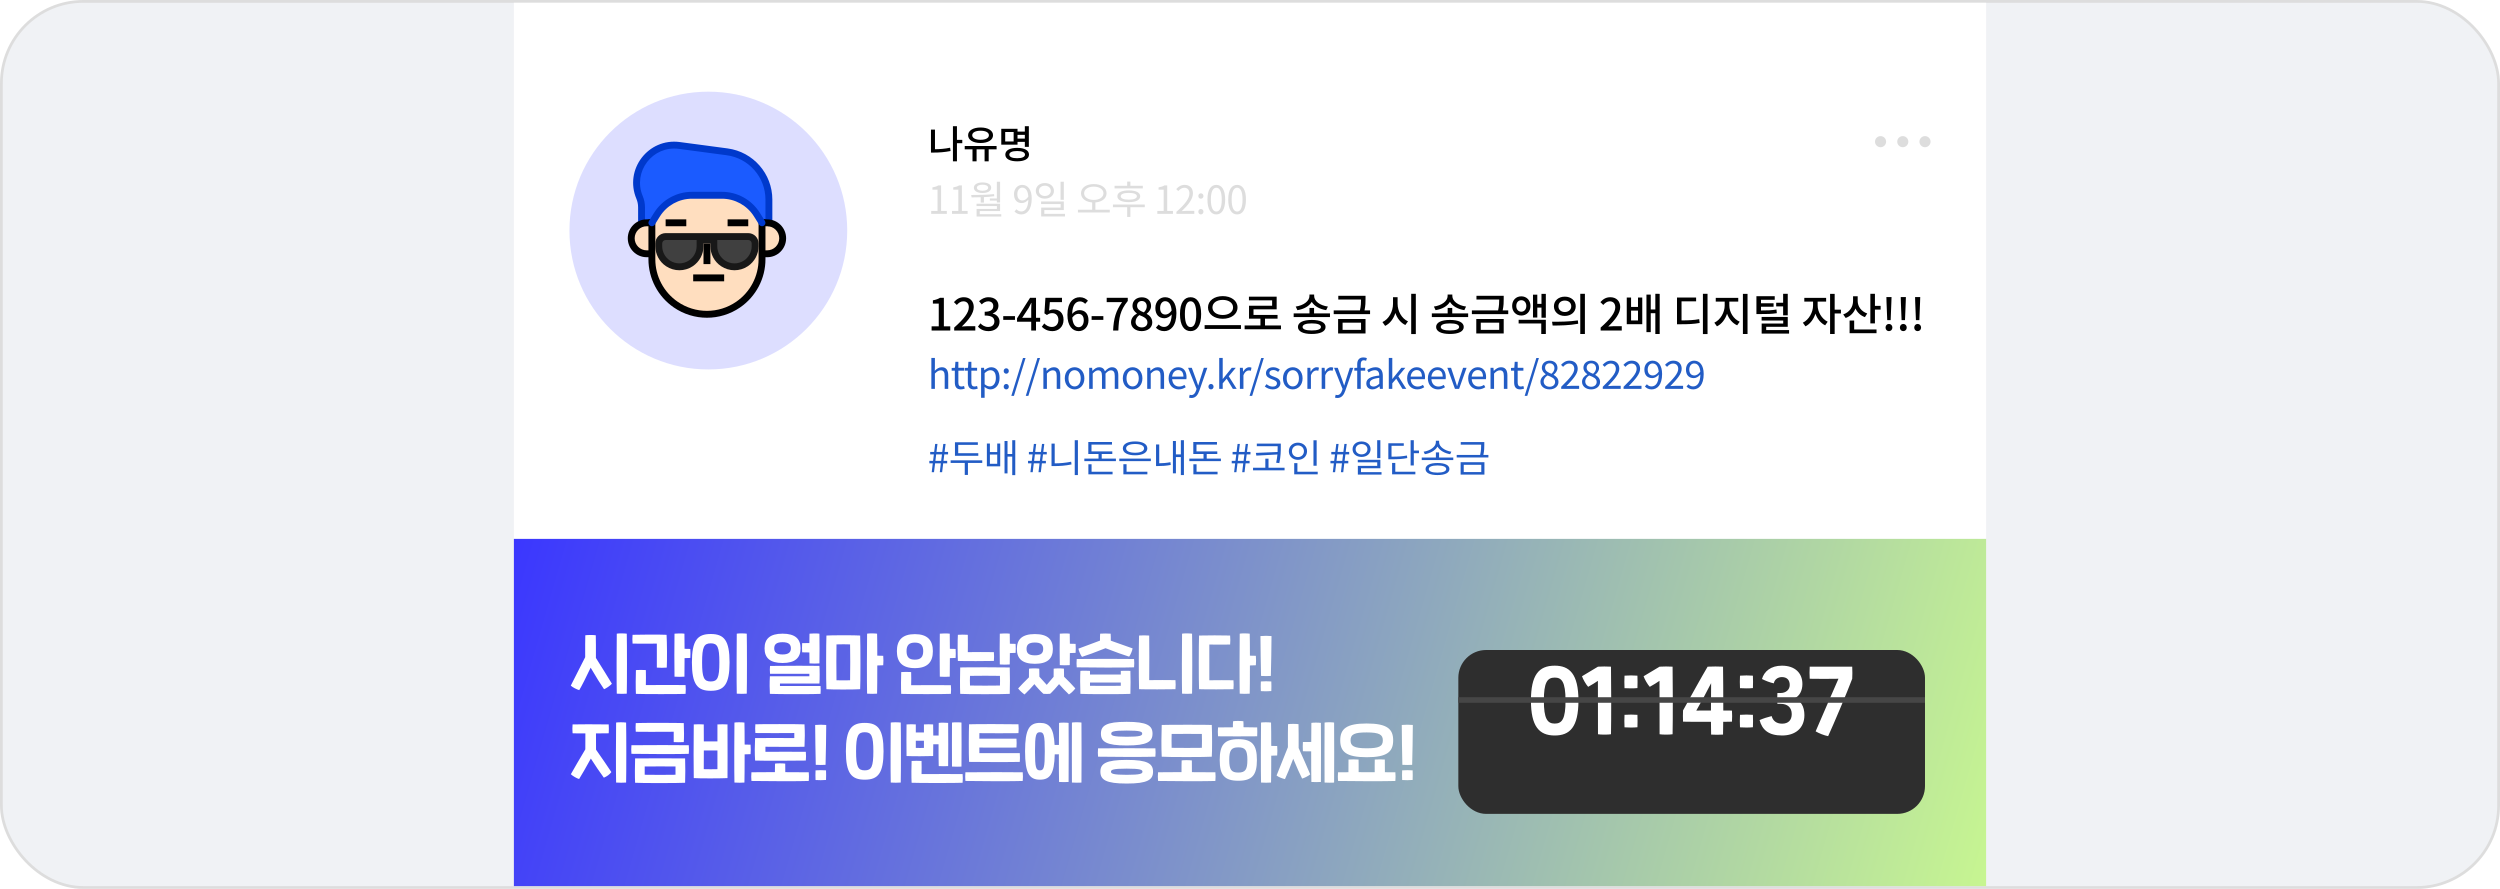
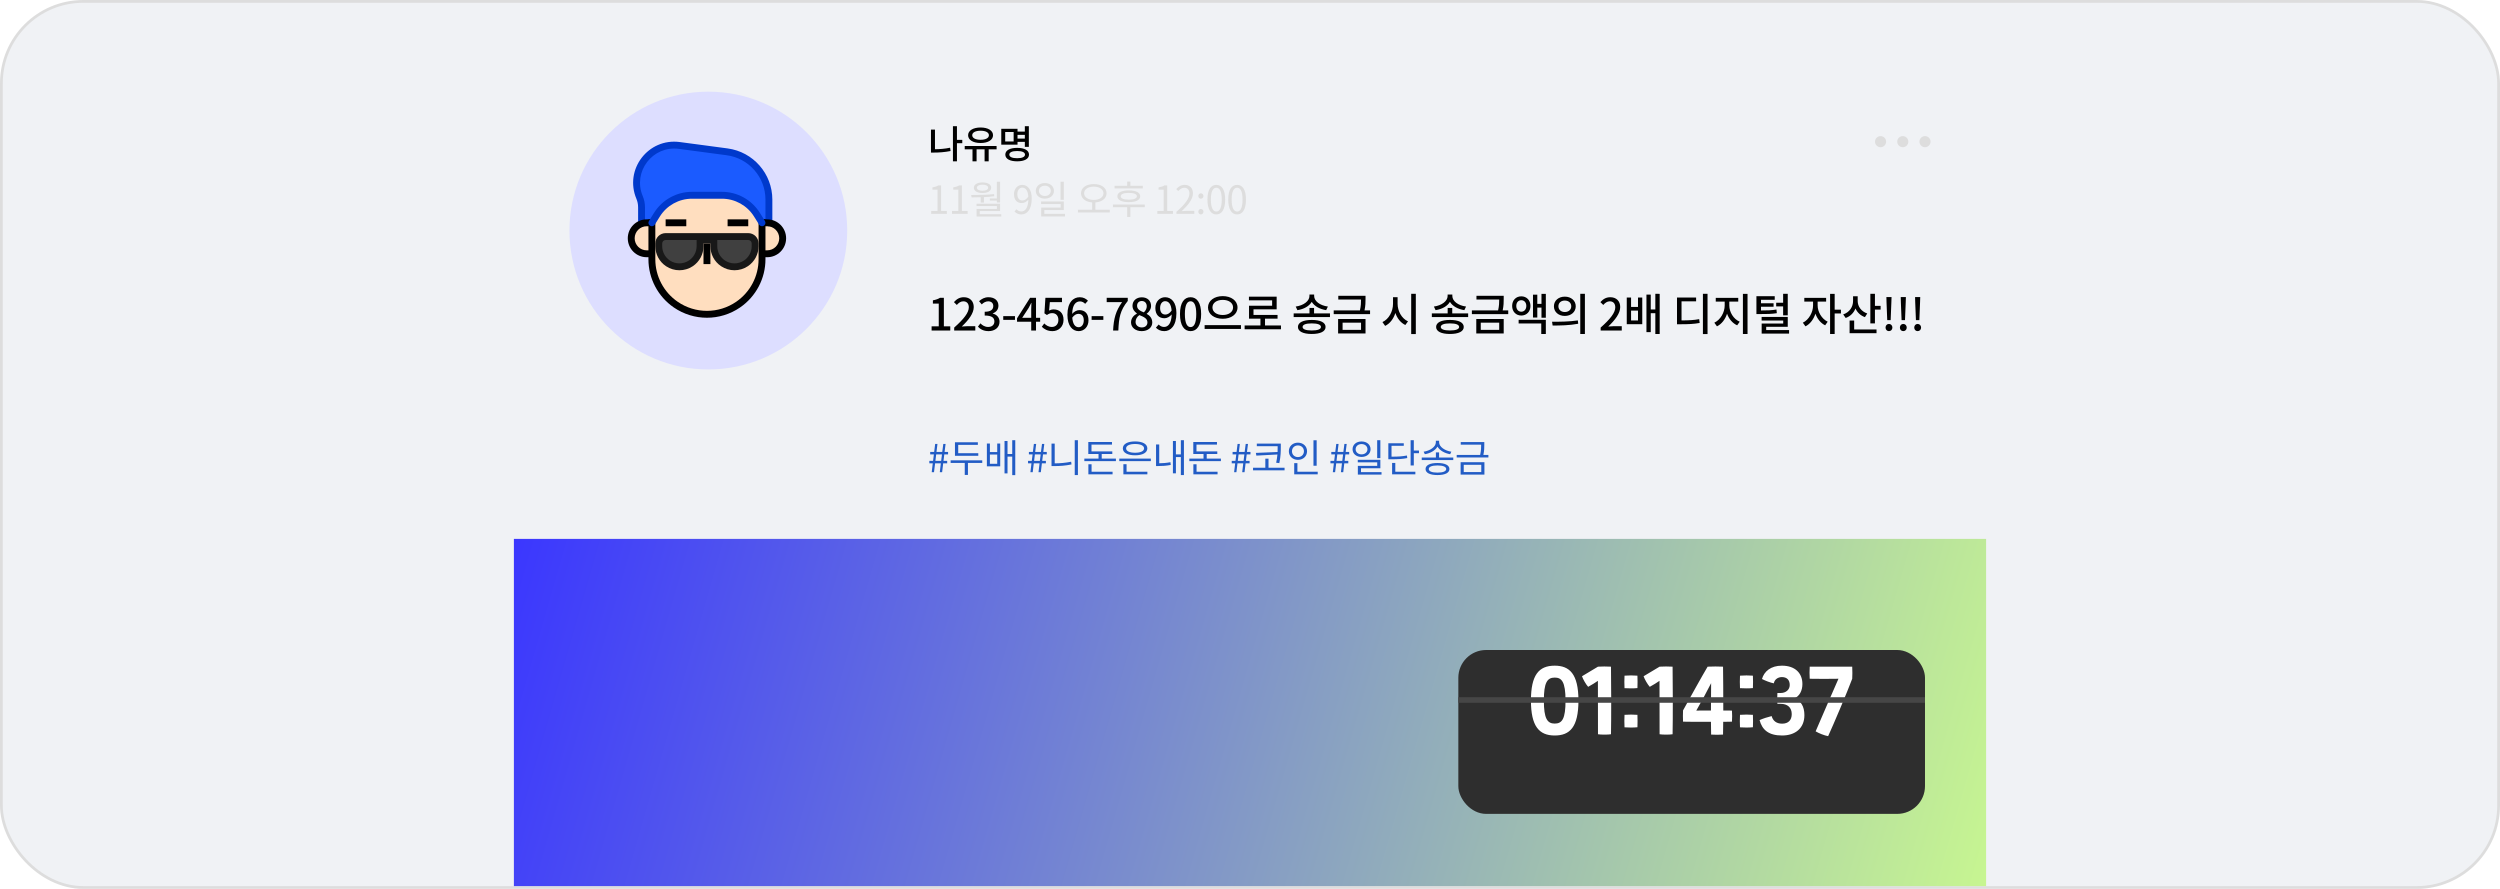
<svg xmlns="http://www.w3.org/2000/svg" width="900" height="320" viewBox="0 0 900 320" fill="none">
  <rect x="0.5" y="0.5" width="899" height="319" rx="29.5" fill="#F0F2F5" stroke="#DDDDDD" />
-   <rect x="185" y="1" width="530" height="193" fill="white" />
  <circle cx="255" cy="83" r="50" fill="#DDDEFF" />
  <path d="M336.59 46.668H335.148V54.928H336.198C338.102 54.928 340.062 54.788 342.204 54.368L342.036 53.178C340.118 53.57 338.298 53.71 336.59 53.724V46.668ZM346.418 50.364H344.5V45.436H343.058V58.078H344.5V51.554H346.418V50.364ZM353.011 47.06C354.817 47.06 356.007 47.676 356.007 48.684C356.007 49.706 354.817 50.322 353.011 50.322C351.191 50.322 350.001 49.706 350.001 48.684C350.001 47.676 351.191 47.06 353.011 47.06ZM353.011 51.484C355.671 51.484 357.491 50.392 357.491 48.684C357.491 46.99 355.671 45.898 353.011 45.898C350.337 45.898 348.517 46.99 348.517 48.684C348.517 50.392 350.337 51.484 353.011 51.484ZM358.765 52.562H347.299V53.752H350.099V58.078H351.569V53.752H354.453V58.078H355.923V53.752H358.779L358.765 52.562ZM364.91 50.924H361.872V47.522H364.91V50.924ZM368.942 48.558V49.888H366.31V48.558H368.942ZM366.31 51.064H368.942V52.884H370.384V45.436H368.942V47.382H366.31V46.374H360.458V52.072H366.31V51.064ZM366.17 56.958C364.378 56.958 363.356 56.496 363.356 55.656C363.356 54.83 364.378 54.368 366.17 54.368C367.962 54.368 368.998 54.83 368.998 55.656C368.998 56.496 367.962 56.958 366.17 56.958ZM366.17 53.234C363.538 53.234 361.914 54.13 361.914 55.656C361.914 57.182 363.538 58.078 366.17 58.078C368.816 58.078 370.44 57.182 370.44 55.656C370.44 54.13 368.816 53.234 366.17 53.234Z" fill="black" />
  <path d="M335.232 77H340.86V75.936H338.788V66.738H337.808C337.262 67.074 336.604 67.312 335.68 67.466V68.292H337.514V75.936H335.232V77ZM342.718 77H348.346V75.936H346.274V66.738H345.294C344.748 67.074 344.09 67.312 343.166 67.466V68.292H345V75.936H342.718V77ZM353.059 70.672V72.926H354.221V70.672H353.059ZM358.869 65.436V72.884H360.031V65.436H358.869ZM349.769 71.064C352.135 71.064 355.159 71.036 357.931 70.63L357.861 69.874C355.159 70.182 352.065 70.196 349.629 70.196L349.769 71.064ZM351.547 73.346V74.186H358.883V75.208H351.575V77.406H352.709V75.978H360.031V73.346H351.547ZM351.575 77.112V77.952H360.451V77.112H351.575ZM356.349 71.456V72.212H359.233V71.456H356.349ZM353.717 65.674C351.827 65.674 350.595 66.402 350.595 67.578C350.595 68.754 351.827 69.482 353.717 69.482C355.593 69.482 356.825 68.754 356.825 67.578C356.825 66.402 355.593 65.674 353.717 65.674ZM353.717 66.486C354.935 66.486 355.733 66.906 355.733 67.578C355.733 68.25 354.935 68.67 353.717 68.67C352.471 68.67 351.673 68.25 351.673 67.578C351.673 66.906 352.471 66.486 353.717 66.486ZM367.697 77.196C369.629 77.196 371.421 75.6 371.421 71.428C371.421 68.166 369.951 66.556 367.977 66.556C366.381 66.556 365.037 67.9 365.037 69.888C365.037 72.016 366.143 73.108 367.865 73.108C368.747 73.108 369.657 72.576 370.301 71.764L370.231 70.742C369.559 71.764 368.761 72.17 368.075 72.17C366.857 72.17 366.241 71.26 366.241 69.888C366.241 68.474 366.997 67.55 367.977 67.55C369.419 67.55 370.217 68.908 370.217 71.428C370.217 74.942 369.027 76.132 367.655 76.132C366.997 76.132 366.367 75.838 365.933 75.334L365.219 76.146C365.793 76.748 366.577 77.196 367.697 77.196ZM376.149 65.898C374.273 65.898 372.887 67.046 372.887 68.712C372.887 70.364 374.273 71.512 376.149 71.512C378.039 71.512 379.425 70.364 379.425 68.712C379.425 67.046 378.039 65.898 376.149 65.898ZM376.149 66.85C377.381 66.85 378.291 67.62 378.291 68.712C378.291 69.804 377.381 70.56 376.149 70.56C374.931 70.56 374.007 69.804 374.007 68.712C374.007 67.62 374.931 66.85 376.149 66.85ZM381.805 65.436V71.918H382.981V65.436H381.805ZM374.791 72.534V73.472H381.833V74.746H374.819V77.518H375.953V75.614H382.981V72.534H374.791ZM374.819 77V77.924H383.401V77H374.819ZM393.18 72.59V75.74H394.342V72.59H393.18ZM393.768 66.262C391.094 66.262 389.162 67.564 389.162 69.58C389.162 71.596 391.094 72.898 393.768 72.898C396.442 72.898 398.36 71.596 398.36 69.58C398.36 67.564 396.442 66.262 393.768 66.262ZM393.768 67.186C395.77 67.186 397.24 68.138 397.24 69.58C397.24 71.022 395.77 71.974 393.768 71.974C391.752 71.974 390.282 71.022 390.282 69.58C390.282 68.138 391.752 67.186 393.768 67.186ZM388.056 75.516V76.482H399.522V75.516H388.056ZM401.243 66.878V67.816H411.421V66.878H401.243ZM400.655 73.64V74.592H412.121V73.64H400.655ZM405.779 74.41V78.106H406.941V74.41H405.779ZM406.367 68.544C403.777 68.544 402.251 69.3 402.251 70.658C402.251 72.002 403.777 72.772 406.367 72.772C408.943 72.772 410.469 72.002 410.469 70.658C410.469 69.3 408.943 68.544 406.367 68.544ZM406.367 69.44C408.215 69.44 409.279 69.874 409.279 70.658C409.279 71.442 408.215 71.876 406.367 71.876C404.519 71.876 403.455 71.442 403.455 70.658C403.455 69.874 404.519 69.44 406.367 69.44ZM405.779 65.366V67.508H406.941V65.366H405.779ZM416.637 77H422.265V75.936H420.193V66.738H419.213C418.667 67.074 418.009 67.312 417.085 67.466V68.292H418.919V75.936H416.637V77ZM423.507 77H429.947V75.908H427.105C426.587 75.908 425.971 75.95 425.425 76.006C427.847 73.724 429.457 71.638 429.457 69.58C429.457 67.746 428.309 66.556 426.475 66.556C425.173 66.556 424.277 67.158 423.437 68.068L424.179 68.782C424.753 68.11 425.481 67.592 426.321 67.592C427.595 67.592 428.197 68.46 428.197 69.636C428.197 71.386 426.727 73.444 423.507 76.258V77ZM432.308 71.54C432.826 71.54 433.246 71.148 433.246 70.574C433.246 69.986 432.826 69.594 432.308 69.594C431.804 69.594 431.398 69.986 431.398 70.574C431.398 71.148 431.804 71.54 432.308 71.54ZM432.308 77.196C432.826 77.196 433.246 76.79 433.246 76.216C433.246 75.628 432.826 75.236 432.308 75.236C431.804 75.236 431.398 75.628 431.398 76.216C431.398 76.79 431.804 77.196 432.308 77.196ZM437.885 77.196C439.817 77.196 441.063 75.418 441.063 71.834C441.063 68.278 439.817 66.556 437.885 66.556C435.925 66.556 434.679 68.278 434.679 71.834C434.679 75.418 435.925 77.196 437.885 77.196ZM437.885 76.16C436.709 76.16 435.911 74.858 435.911 71.834C435.911 68.852 436.709 67.578 437.885 67.578C439.047 67.578 439.831 68.852 439.831 71.834C439.831 74.858 439.047 76.16 437.885 76.16ZM445.37 77.196C447.302 77.196 448.548 75.418 448.548 71.834C448.548 68.278 447.302 66.556 445.37 66.556C443.41 66.556 442.164 68.278 442.164 71.834C442.164 75.418 443.41 77.196 445.37 77.196ZM445.37 76.16C444.194 76.16 443.396 74.858 443.396 71.834C443.396 68.852 444.194 67.578 445.37 67.578C446.532 67.578 447.316 68.852 447.316 71.834C447.316 74.858 446.532 76.16 445.37 76.16Z" fill="#DDDDDD" />
  <path d="M335.376 119H342.096V117.48H339.792V107.208H338.4C337.728 107.64 336.944 107.912 335.84 108.12V109.288H337.952V117.48H335.376V119ZM343.509 119H351.109V117.432H348.165C347.589 117.432 346.853 117.48 346.245 117.544C348.741 115.16 350.549 112.808 350.549 110.536C350.549 108.408 349.157 107 346.997 107C345.461 107 344.421 107.656 343.413 108.76L344.453 109.784C345.077 109.064 345.845 108.472 346.773 108.472C348.101 108.472 348.773 109.352 348.773 110.632C348.773 112.568 346.981 114.856 343.509 117.928V119ZM355.898 119.208C358.058 119.208 359.834 117.96 359.834 115.832C359.834 114.248 358.762 113.224 357.402 112.888V112.808C358.65 112.344 359.434 111.4 359.434 110.04C359.434 108.104 357.946 107 355.834 107C354.474 107 353.386 107.592 352.458 108.424L353.418 109.576C354.09 108.92 354.858 108.488 355.77 108.472C356.89 108.488 357.578 109.128 357.578 110.168C357.578 111.352 356.81 112.232 354.49 112.232V113.592C357.146 113.592 357.978 114.44 357.978 115.736C357.978 116.968 357.066 117.704 355.738 117.704C354.522 117.704 353.642 117.112 352.954 116.408L352.058 117.592C352.842 118.472 354.042 119.208 355.898 119.208ZM361.167 115.16H365.391V113.8H361.167V115.16ZM367.99 114.408L370.31 110.856C370.646 110.248 370.966 109.64 371.254 109.032H371.318C371.286 109.688 371.238 110.68 371.238 111.32V114.408H367.99ZM371.238 119H372.966V115.832H374.454V114.408H372.966V107.208H370.822L366.134 114.6V115.832H371.238V119ZM378.907 119.208C380.971 119.208 382.875 117.736 382.875 115.128C382.875 112.552 381.259 111.384 379.291 111.384C378.651 111.384 378.187 111.544 377.675 111.8L377.947 108.776H382.315V107.208H376.347L375.995 112.808L376.891 113.4C377.579 112.952 378.027 112.728 378.779 112.728C380.123 112.728 381.019 113.624 381.019 115.192C381.019 116.76 380.011 117.704 378.683 117.704C377.451 117.704 376.603 117.112 375.931 116.44L375.051 117.64C375.883 118.456 377.051 119.208 378.907 119.208ZM388.208 112.984C389.472 112.984 390.16 113.832 390.16 115.336C390.16 116.872 389.344 117.8 388.32 117.8C387.056 117.8 386.208 116.696 386.016 114.36C386.72 113.352 387.536 112.984 388.208 112.984ZM388.336 119.208C390.256 119.208 391.856 117.672 391.856 115.336C391.856 112.856 390.528 111.64 388.544 111.64C387.696 111.64 386.672 112.152 385.984 113C386.064 109.64 387.312 108.504 388.816 108.504C389.504 108.504 390.224 108.872 390.656 109.384L391.664 108.264C390.992 107.56 390.032 107 388.72 107C386.4 107 384.272 108.808 384.272 113.336C384.272 117.336 386.096 119.208 388.336 119.208ZM392.981 115.16H397.205V113.8H392.981V115.16ZM400.715 119H402.603C402.795 114.392 403.227 111.784 405.995 108.344V107.208H398.411V108.776H403.947C401.675 111.944 400.923 114.696 400.715 119ZM411.009 119.208C413.281 119.208 414.817 117.864 414.817 116.12C414.817 114.52 413.889 113.592 412.833 113V112.92C413.569 112.376 414.385 111.352 414.385 110.152C414.385 108.312 413.105 107.032 411.057 107.032C409.137 107.032 407.697 108.232 407.697 110.072C407.697 111.32 408.401 112.2 409.281 112.824V112.904C408.193 113.48 407.169 114.52 407.169 116.072C407.169 117.896 408.801 119.208 411.009 119.208ZM411.777 112.456C410.465 111.944 409.345 111.352 409.345 110.072C409.345 109.016 410.065 108.36 411.025 108.36C412.177 108.36 412.833 109.176 412.833 110.264C412.833 111.048 412.481 111.8 411.777 112.456ZM411.041 117.88C409.777 117.88 408.801 117.064 408.801 115.896C408.801 114.872 409.361 113.992 410.177 113.432C411.777 114.088 413.073 114.632 413.073 116.072C413.073 117.176 412.257 117.88 411.041 117.88ZM417.638 110.872C417.638 109.336 418.438 108.424 419.446 108.424C420.726 108.424 421.606 109.48 421.782 111.8C421.11 112.808 420.278 113.24 419.542 113.24C418.31 113.24 417.638 112.376 417.638 110.872ZM419.126 119.208C421.398 119.208 423.51 117.352 423.51 112.712C423.51 108.808 421.686 107 419.43 107C417.526 107 415.926 108.536 415.926 110.872C415.926 113.336 417.254 114.568 419.222 114.568C420.118 114.568 421.126 114.04 421.814 113.192C421.702 116.552 420.47 117.704 419.046 117.704C418.31 117.704 417.59 117.352 417.126 116.824L416.118 117.96C416.806 118.664 417.766 119.208 419.126 119.208ZM428.603 119.208C430.907 119.208 432.411 117.16 432.411 113.064C432.411 109 430.907 107 428.603 107C426.299 107 424.795 108.984 424.795 113.064C424.795 117.16 426.299 119.208 428.603 119.208ZM428.603 117.752C427.403 117.752 426.555 116.472 426.555 113.064C426.555 109.688 427.403 108.456 428.603 108.456C429.803 108.456 430.651 109.688 430.651 113.064C430.651 116.472 429.803 117.752 428.603 117.752ZM440.192 106.6C437.168 106.6 434.88 108.232 434.88 110.68C434.88 113.144 437.168 114.76 440.192 114.76C443.2 114.76 445.504 113.144 445.504 110.68C445.504 108.232 443.2 106.6 440.192 106.6ZM440.192 107.96C442.32 107.96 443.904 109.016 443.904 110.68C443.904 112.344 442.32 113.4 440.192 113.4C438.048 113.4 436.48 112.344 436.48 110.68C436.48 109.016 438.048 107.96 440.192 107.96ZM433.664 117.048V118.408H446.752V117.048H433.664ZM455.406 117.176V114.712H459.918V113.384H451.262V111.368H459.598V106.792H449.614V108.12H457.966V110.056H449.646V114.712H453.758V117.176H448.062V118.536H461.15V117.176H455.406ZM478.039 110.36C475.143 109.976 473.095 108.376 473.095 106.568V106.024H471.399V106.568C471.399 108.36 469.319 109.976 466.455 110.36L467.063 111.656C469.415 111.304 471.319 110.2 472.231 108.664C473.159 110.216 475.095 111.288 477.415 111.656L478.039 110.36ZM472.231 118.968C470.103 118.968 468.935 118.536 468.935 117.704C468.935 116.872 470.103 116.424 472.231 116.424C474.359 116.424 475.543 116.872 475.543 117.704C475.543 118.536 474.359 118.968 472.231 118.968ZM472.231 115.176C469.127 115.176 467.255 116.088 467.255 117.704C467.255 119.32 469.127 120.232 472.231 120.232C475.351 120.232 477.207 119.32 477.207 117.704C477.207 116.088 475.351 115.176 472.231 115.176ZM473.063 112.824V110.856H471.415V112.824H465.719V114.152H478.791V112.824H473.063ZM483.334 116.152H489.974V118.744H483.334V116.152ZM481.718 120.056H491.59V114.84H481.718V120.056ZM491.222 111.752C491.59 110.024 491.59 108.744 491.59 107.608V106.488H481.782V107.832H489.974C489.974 108.92 489.942 110.136 489.574 111.752H480.134V113.096H493.222V111.752H491.222ZM503.134 106.984H501.486V109.352C501.486 112.136 499.982 114.904 497.678 115.944L498.654 117.32C500.398 116.472 501.678 114.76 502.334 112.664C502.99 114.616 504.254 116.216 505.918 117L506.878 115.688C504.606 114.664 503.134 112.008 503.134 109.352V106.984ZM508.03 105.768V120.264H509.694V105.768H508.03ZM527.783 110.36C524.887 109.976 522.839 108.376 522.839 106.568V106.024H521.143V106.568C521.143 108.36 519.063 109.976 516.199 110.36L516.807 111.656C519.159 111.304 521.063 110.2 521.975 108.664C522.903 110.216 524.839 111.288 527.159 111.656L527.783 110.36ZM521.975 118.968C519.847 118.968 518.679 118.536 518.679 117.704C518.679 116.872 519.847 116.424 521.975 116.424C524.103 116.424 525.287 116.872 525.287 117.704C525.287 118.536 524.103 118.968 521.975 118.968ZM521.975 115.176C518.871 115.176 516.999 116.088 516.999 117.704C516.999 119.32 518.871 120.232 521.975 120.232C525.095 120.232 526.951 119.32 526.951 117.704C526.951 116.088 525.095 115.176 521.975 115.176ZM522.807 112.824V110.856H521.159V112.824H515.463V114.152H528.535V112.824H522.807ZM533.077 116.152H539.717V118.744H533.077V116.152ZM531.461 120.056H541.333V114.84H531.461V120.056ZM540.965 111.752C541.333 110.024 541.333 108.744 541.333 107.608V106.488H531.525V107.832H539.717C539.717 108.92 539.685 110.136 539.317 111.752H529.877V113.096H542.965V111.752H540.965ZM545.86 110.136C545.86 108.888 546.612 108.072 547.668 108.072C548.708 108.072 549.476 108.888 549.476 110.136C549.476 111.384 548.708 112.216 547.668 112.216C546.612 112.216 545.86 111.384 545.86 110.136ZM550.964 110.136C550.964 108.088 549.572 106.68 547.668 106.68C545.748 106.68 544.372 108.088 544.372 110.136C544.372 112.168 545.748 113.592 547.668 113.592C549.572 113.592 550.964 112.168 550.964 110.136ZM546.708 116.456H554.852V120.232H556.5V115.128H546.708V116.456ZM554.932 105.8V109.4H553.428V106.072H551.876V114.312H553.428V110.744H554.932V114.376H556.5V105.8H554.932ZM563.331 106.792C561.075 106.792 559.411 108.216 559.411 110.264C559.411 112.312 561.075 113.736 563.331 113.736C565.587 113.736 567.267 112.312 567.267 110.264C567.267 108.216 565.587 106.792 563.331 106.792ZM563.331 108.2C564.675 108.2 565.651 109 565.651 110.264C565.651 111.512 564.675 112.328 563.331 112.328C562.003 112.328 561.027 111.512 561.027 110.264C561.027 109 562.003 108.2 563.331 108.2ZM568.899 105.768V120.248H570.563V105.768H568.899ZM558.947 117.192C561.507 117.192 564.963 117.16 568.147 116.552L568.035 115.352C564.931 115.816 561.331 115.832 558.739 115.832L558.947 117.192ZM576.235 119H583.835V117.432H580.891C580.315 117.432 579.579 117.48 578.971 117.544C581.467 115.16 583.275 112.808 583.275 110.536C583.275 108.408 581.883 107 579.723 107C578.187 107 577.147 107.656 576.139 108.76L577.179 109.784C577.803 109.064 578.571 108.472 579.499 108.472C580.827 108.472 581.499 109.352 581.499 110.632C581.499 112.568 579.707 114.856 576.235 117.928V119ZM589.68 115.368H587.184V111.816H589.68V115.368ZM589.68 110.504H587.184V107.112H585.632V116.712H591.216V107.112H589.68V110.504ZM595.92 105.768V111.416H594.272V106.056H592.72V119.56H594.272V112.76H595.92V120.232H597.488V105.784L595.92 105.768ZM605.353 108.472H610.601V107.112H603.721V116.728H604.921C607.913 116.728 609.785 116.648 611.881 116.264L611.705 114.888C609.769 115.256 608.041 115.336 605.353 115.352V108.472ZM613.049 105.768V120.264H614.713V105.768H613.049ZM622.552 108.584H625.768V107.224H617.672V108.584H620.888V109.96C620.888 112.44 619.4 115.128 617.16 116.168L618.104 117.48C619.8 116.664 621.096 114.952 621.736 112.936C622.408 114.808 623.704 116.376 625.384 117.112L626.296 115.816C624.04 114.856 622.552 112.36 622.552 109.96V108.584ZM627.448 105.784V120.232H629.112V105.784H627.448ZM641.926 113.512H643.59V105.768H641.926V108.984H639.43V110.296H641.926V113.512ZM639.526 111.432C637.798 111.72 636.326 111.768 633.958 111.768V110.424H638.486V109.176H633.958V107.928H638.902V106.632H632.31V113.064H633.398C636.134 113.064 637.75 113.048 639.654 112.744L639.526 111.432ZM635.83 118.824V117.656H643.59V114.104H634.182V115.384H641.958V116.472H634.198V120.104H644.07V118.824H635.83ZM654.351 108.584H657.407V107.224H649.551V108.584H652.703V109.976C652.703 112.376 651.231 115.112 649.023 116.168L649.967 117.48C651.631 116.664 652.911 114.936 653.551 112.92C654.207 114.744 655.439 116.344 657.055 117.112L657.967 115.816C655.775 114.776 654.351 112.216 654.351 109.976V108.584ZM662.735 111.48H660.479V105.784H658.831V120.232H660.479V112.84H662.735V111.48ZM672.206 112.856C670.014 112.104 668.766 110.28 668.766 108.36V106.664H667.102V108.344C667.102 110.456 665.87 112.408 663.55 113.192L664.446 114.472C666.142 113.864 667.342 112.632 667.966 111.048C668.606 112.456 669.774 113.608 671.374 114.168L672.206 112.856ZM667.502 115.4H665.854V119.96H675.55V118.616H667.502V115.4ZM674.974 110.104V105.768H673.326V116.424H674.974V111.464H677.022V110.104H674.974ZM679.404 115.24H680.636L680.892 108.84L680.956 106.936H679.1L679.148 108.84L679.404 115.24ZM680.012 119.208C680.716 119.208 681.26 118.68 681.26 117.928C681.26 117.16 680.716 116.616 680.012 116.616C679.324 116.616 678.796 117.16 678.796 117.928C678.796 118.68 679.324 119.208 680.012 119.208ZM684.569 115.24H685.801L686.057 108.84L686.121 106.936H684.265L684.313 108.84L684.569 115.24ZM685.177 119.208C685.881 119.208 686.425 118.68 686.425 117.928C686.425 117.16 685.881 116.616 685.177 116.616C684.489 116.616 683.961 117.16 683.961 117.928C683.961 118.68 684.489 119.208 685.177 119.208ZM689.733 115.24H690.965L691.221 108.84L691.285 106.936H689.429L689.477 108.84L689.733 115.24ZM690.341 119.208C691.045 119.208 691.589 118.68 691.589 117.928C691.589 117.16 691.045 116.616 690.341 116.616C689.653 116.616 689.125 117.16 689.125 117.928C689.125 118.68 689.653 119.208 690.341 119.208Z" fill="black" />
-   <path d="M335.288 140H336.562V134.484C337.332 133.714 337.864 133.322 338.648 133.322C339.656 133.322 340.09 133.924 340.09 135.352V140H341.364V135.184C341.364 133.238 340.636 132.202 339.04 132.202C338.004 132.202 337.22 132.776 336.52 133.476L336.562 131.908V128.856H335.288V140ZM345.906 140.182C346.368 140.182 346.872 140.042 347.306 139.902L347.054 138.95C346.802 139.048 346.452 139.146 346.186 139.146C345.304 139.146 345.01 138.614 345.01 137.676V133.434H347.068V132.398H345.01V130.256H343.946L343.792 132.398L342.602 132.468V133.434H343.736V137.648C343.736 139.16 344.282 140.182 345.906 140.182ZM350.589 140.182C351.051 140.182 351.555 140.042 351.989 139.902L351.737 138.95C351.485 139.048 351.135 139.146 350.869 139.146C349.987 139.146 349.693 138.614 349.693 137.676V133.434H351.751V132.398H349.693V130.256H348.629L348.475 132.398L347.285 132.468V133.434H348.419V137.648C348.419 139.16 348.965 140.182 350.589 140.182ZM353.192 143.206H354.466V140.63L354.438 139.3C355.124 139.86 355.852 140.182 356.538 140.182C358.288 140.182 359.842 138.684 359.842 136.08C359.842 133.742 358.778 132.202 356.818 132.202C355.936 132.202 355.082 132.706 354.396 133.266H354.354L354.242 132.398H353.192V143.206ZM356.328 139.118C355.824 139.118 355.152 138.908 354.466 138.32V134.33C355.208 133.644 355.866 133.28 356.51 133.28C357.952 133.28 358.512 134.414 358.512 136.094C358.512 137.984 357.588 139.118 356.328 139.118ZM362.252 134.54C362.756 134.54 363.176 134.134 363.176 133.574C363.176 132.986 362.756 132.58 362.252 132.58C361.748 132.58 361.328 132.986 361.328 133.574C361.328 134.134 361.748 134.54 362.252 134.54ZM362.252 140.182C362.756 140.182 363.176 139.79 363.176 139.216C363.176 138.628 362.756 138.222 362.252 138.222C361.748 138.222 361.328 138.628 361.328 139.216C361.328 139.79 361.748 140.182 362.252 140.182ZM364.076 142.506H365.014L369.2 128.884H368.276L364.076 142.506ZM369.279 142.506H370.217L374.403 128.884H373.479L369.279 142.506ZM375.615 140H376.889V134.484C377.659 133.714 378.191 133.322 378.975 133.322C379.983 133.322 380.417 133.924 380.417 135.352V140H381.691V135.184C381.691 133.238 380.963 132.202 379.367 132.202C378.331 132.202 377.547 132.776 376.819 133.49H376.777L376.665 132.398H375.615V140ZM386.848 140.182C388.71 140.182 390.376 138.726 390.376 136.206C390.376 133.672 388.71 132.202 386.848 132.202C384.986 132.202 383.32 133.672 383.32 136.206C383.32 138.726 384.986 140.182 386.848 140.182ZM386.848 139.118C385.532 139.118 384.65 137.956 384.65 136.206C384.65 134.456 385.532 133.266 386.848 133.266C388.164 133.266 389.06 134.456 389.06 136.206C389.06 137.956 388.164 139.118 386.848 139.118ZM392.104 140H393.378V134.484C394.078 133.7 394.722 133.322 395.296 133.322C396.262 133.322 396.71 133.924 396.71 135.352V140H397.984V134.484C398.698 133.7 399.314 133.322 399.902 133.322C400.868 133.322 401.316 133.924 401.316 135.352V140H402.59V135.184C402.59 133.238 401.848 132.202 400.28 132.202C399.356 132.202 398.558 132.804 397.774 133.658C397.466 132.762 396.836 132.202 395.674 132.202C394.764 132.202 393.966 132.776 393.308 133.504H393.266L393.154 132.398H392.104V140ZM407.739 140.182C409.601 140.182 411.267 138.726 411.267 136.206C411.267 133.672 409.601 132.202 407.739 132.202C405.877 132.202 404.211 133.672 404.211 136.206C404.211 138.726 405.877 140.182 407.739 140.182ZM407.739 139.118C406.423 139.118 405.541 137.956 405.541 136.206C405.541 134.456 406.423 133.266 407.739 133.266C409.055 133.266 409.951 134.456 409.951 136.206C409.951 137.956 409.055 139.118 407.739 139.118ZM412.995 140H414.269V134.484C415.039 133.714 415.571 133.322 416.355 133.322C417.363 133.322 417.797 133.924 417.797 135.352V140H419.071V135.184C419.071 133.238 418.343 132.202 416.747 132.202C415.711 132.202 414.927 132.776 414.199 133.49H414.157L414.045 132.398H412.995V140ZM424.34 140.182C425.376 140.182 426.188 139.832 426.86 139.398L426.398 138.558C425.838 138.936 425.236 139.16 424.494 139.16C423.052 139.16 422.058 138.124 421.974 136.5H427.098C427.126 136.318 427.154 136.052 427.154 135.772C427.154 133.602 426.062 132.202 424.13 132.202C422.366 132.202 420.7 133.742 420.7 136.206C420.7 138.712 422.324 140.182 424.34 140.182ZM421.96 135.576C422.114 134.092 423.066 133.224 424.144 133.224C425.334 133.224 426.034 134.05 426.034 135.576H421.96ZM428.94 143.276C430.452 143.276 431.25 142.128 431.768 140.63L434.638 132.398H433.392L432.034 136.626C431.824 137.298 431.6 138.068 431.39 138.754H431.32C431.082 138.068 430.816 137.284 430.592 136.626L429.038 132.398H427.708L430.76 140.014L430.592 140.588C430.284 141.526 429.738 142.226 428.87 142.226C428.674 142.226 428.45 142.156 428.296 142.1L428.044 143.122C428.282 143.22 428.576 143.276 428.94 143.276ZM435.96 140.182C436.464 140.182 436.884 139.79 436.884 139.216C436.884 138.628 436.464 138.222 435.96 138.222C435.456 138.222 435.036 138.628 435.036 139.216C435.036 139.79 435.456 140.182 435.96 140.182ZM438.918 140H440.178V137.998L441.606 136.332L443.832 140H445.218L442.348 135.464L444.882 132.398H443.454L440.22 136.416H440.178V128.856H438.918V140ZM446.363 140H447.637V135.114C448.141 133.812 448.925 133.364 449.555 133.364C449.863 133.364 450.045 133.392 450.297 133.49L450.535 132.37C450.297 132.244 450.059 132.202 449.723 132.202C448.869 132.202 448.099 132.818 447.567 133.784H447.525L447.413 132.398H446.363V140ZM449.843 142.506H450.781L454.967 128.884H454.043L449.843 142.506ZM458.168 140.182C459.96 140.182 460.94 139.16 460.94 137.928C460.94 136.486 459.722 136.038 458.616 135.618C457.762 135.296 456.978 135.03 456.978 134.302C456.978 133.714 457.426 133.21 458.392 133.21C459.064 133.21 459.596 133.49 460.114 133.882L460.73 133.056C460.142 132.594 459.316 132.202 458.378 132.202C456.726 132.202 455.746 133.154 455.746 134.358C455.746 135.646 456.908 136.164 457.972 136.556C458.812 136.878 459.708 137.214 459.708 137.998C459.708 138.656 459.218 139.188 458.21 139.188C457.3 139.188 456.614 138.824 455.956 138.292L455.326 139.132C456.054 139.734 457.09 140.182 458.168 140.182ZM465.402 140.182C467.264 140.182 468.93 138.726 468.93 136.206C468.93 133.672 467.264 132.202 465.402 132.202C463.54 132.202 461.874 133.672 461.874 136.206C461.874 138.726 463.54 140.182 465.402 140.182ZM465.402 139.118C464.086 139.118 463.204 137.956 463.204 136.206C463.204 134.456 464.086 133.266 465.402 133.266C466.718 133.266 467.614 134.456 467.614 136.206C467.614 137.956 466.718 139.118 465.402 139.118ZM470.659 140H471.933V135.114C472.437 133.812 473.221 133.364 473.851 133.364C474.159 133.364 474.341 133.392 474.593 133.49L474.831 132.37C474.593 132.244 474.355 132.202 474.019 132.202C473.165 132.202 472.395 132.818 471.863 133.784H471.821L471.709 132.398H470.659V140ZM475.806 140H477.08V135.114C477.584 133.812 478.368 133.364 478.998 133.364C479.306 133.364 479.488 133.392 479.74 133.49L479.978 132.37C479.74 132.244 479.502 132.202 479.166 132.202C478.312 132.202 477.542 132.818 477.01 133.784H476.968L476.856 132.398H475.806V140ZM481.49 143.276C483.002 143.276 483.8 142.128 484.318 140.63L487.188 132.398H485.942L484.584 136.626C484.374 137.298 484.15 138.068 483.94 138.754H483.87C483.632 138.068 483.366 137.284 483.142 136.626L481.588 132.398H480.258L483.31 140.014L483.142 140.588C482.834 141.526 482.288 142.226 481.42 142.226C481.224 142.226 481 142.156 480.846 142.1L480.594 143.122C480.832 143.22 481.126 143.276 481.49 143.276ZM488.595 140H489.869V133.434H491.479V132.398H489.869V131.194C489.869 130.214 490.219 129.696 490.947 129.696C491.213 129.696 491.521 129.766 491.801 129.892L492.081 128.926C491.731 128.772 491.269 128.674 490.807 128.674C489.295 128.674 488.595 129.64 488.595 131.18V132.398L487.559 132.468V133.434H488.595V140ZM494.093 140.182C495.031 140.182 495.885 139.692 496.613 139.09H496.655L496.767 140H497.817V135.324C497.817 133.448 497.033 132.202 495.185 132.202C493.967 132.202 492.889 132.748 492.189 133.196L492.693 134.078C493.295 133.672 494.093 133.266 494.975 133.266C496.221 133.266 496.543 134.204 496.543 135.184C493.309 135.548 491.867 136.374 491.867 138.026C491.867 139.398 492.819 140.182 494.093 140.182ZM494.457 139.16C493.701 139.16 493.113 138.81 493.113 137.942C493.113 136.962 493.981 136.332 496.543 136.024V138.152C495.801 138.81 495.199 139.16 494.457 139.16ZM499.966 140H501.226V137.998L502.654 136.332L504.88 140H506.266L503.396 135.464L505.93 132.398H504.502L501.268 136.416H501.226V128.856H499.966V140ZM510.203 140.182C511.239 140.182 512.051 139.832 512.723 139.398L512.261 138.558C511.701 138.936 511.099 139.16 510.357 139.16C508.915 139.16 507.921 138.124 507.837 136.5H512.961C512.989 136.318 513.017 136.052 513.017 135.772C513.017 133.602 511.925 132.202 509.993 132.202C508.229 132.202 506.563 133.742 506.563 136.206C506.563 138.712 508.187 140.182 510.203 140.182ZM507.823 135.576C507.977 134.092 508.929 133.224 510.007 133.224C511.197 133.224 511.897 134.05 511.897 135.576H507.823ZM517.675 140.182C518.711 140.182 519.523 139.832 520.195 139.398L519.733 138.558C519.173 138.936 518.571 139.16 517.829 139.16C516.387 139.16 515.393 138.124 515.309 136.5H520.433C520.461 136.318 520.489 136.052 520.489 135.772C520.489 133.602 519.397 132.202 517.465 132.202C515.701 132.202 514.035 133.742 514.035 136.206C514.035 138.712 515.659 140.182 517.675 140.182ZM515.295 135.576C515.449 134.092 516.401 133.224 517.479 133.224C518.669 133.224 519.369 134.05 519.369 135.576H515.295ZM523.787 140H525.271L527.973 132.398H526.713L525.271 136.724C525.047 137.466 524.809 138.25 524.571 138.964H524.515C524.277 138.25 524.039 137.466 523.801 136.724L522.373 132.398H521.043L523.787 140ZM532.181 140.182C533.217 140.182 534.029 139.832 534.701 139.398L534.239 138.558C533.679 138.936 533.077 139.16 532.335 139.16C530.893 139.16 529.899 138.124 529.815 136.5H534.939C534.967 136.318 534.995 136.052 534.995 135.772C534.995 133.602 533.903 132.202 531.971 132.202C530.207 132.202 528.541 133.742 528.541 136.206C528.541 138.712 530.165 140.182 532.181 140.182ZM529.801 135.576C529.955 134.092 530.907 133.224 531.985 133.224C533.175 133.224 533.875 134.05 533.875 135.576H529.801ZM536.587 140H537.861V134.484C538.631 133.714 539.163 133.322 539.947 133.322C540.955 133.322 541.389 133.924 541.389 135.352V140H542.663V135.184C542.663 133.238 541.935 132.202 540.339 132.202C539.303 132.202 538.519 132.776 537.791 133.49H537.749L537.637 132.398H536.587V140ZM547.26 140.182C547.722 140.182 548.226 140.042 548.66 139.902L548.408 138.95C548.156 139.048 547.806 139.146 547.54 139.146C546.658 139.146 546.364 138.614 546.364 137.676V133.434H548.422V132.398H546.364V130.256H545.3L545.146 132.398L543.956 132.468V133.434H545.09V137.648C545.09 139.16 545.636 140.182 547.26 140.182ZM548.88 142.506H549.818L554.004 128.884H553.08L548.88 142.506ZM557.834 140.182C559.766 140.182 561.054 139.02 561.054 137.522C561.054 136.192 560.2 135.492 559.318 134.96V134.89C559.92 134.428 560.69 133.532 560.69 132.482C560.69 130.928 559.626 129.836 557.876 129.836C556.28 129.836 555.062 130.858 555.062 132.384C555.062 133.448 555.706 134.19 556.448 134.694V134.75C555.51 135.254 554.558 136.15 554.558 137.452C554.558 139.034 555.944 140.182 557.834 140.182ZM558.534 134.568C557.33 134.092 556.224 133.588 556.224 132.384C556.224 131.418 556.91 130.788 557.862 130.788C558.968 130.788 559.598 131.572 559.598 132.552C559.598 133.294 559.22 133.952 558.534 134.568ZM557.862 139.23C556.63 139.23 555.72 138.432 555.72 137.34C555.72 136.416 556.308 135.674 557.12 135.156C558.576 135.73 559.836 136.192 559.836 137.494C559.836 138.516 559.038 139.23 557.862 139.23ZM562.03 140H568.484V138.894H565.586C565.054 138.894 564.438 138.95 563.906 138.992C566.272 136.5 567.98 134.638 567.98 132.762C567.98 130.998 566.832 129.836 564.998 129.836C563.696 129.836 562.814 130.438 561.974 131.348L562.716 132.062C563.276 131.404 564.004 130.872 564.844 130.872C566.118 130.872 566.734 131.684 566.734 132.818C566.734 134.456 565.04 136.248 562.03 139.244V140ZM572.805 140.182C574.737 140.182 576.025 139.02 576.025 137.522C576.025 136.192 575.171 135.492 574.289 134.96V134.89C574.891 134.428 575.661 133.532 575.661 132.482C575.661 130.928 574.597 129.836 572.847 129.836C571.251 129.836 570.033 130.858 570.033 132.384C570.033 133.448 570.677 134.19 571.419 134.694V134.75C570.481 135.254 569.529 136.15 569.529 137.452C569.529 139.034 570.915 140.182 572.805 140.182ZM573.505 134.568C572.301 134.092 571.195 133.588 571.195 132.384C571.195 131.418 571.881 130.788 572.833 130.788C573.939 130.788 574.569 131.572 574.569 132.552C574.569 133.294 574.191 133.952 573.505 134.568ZM572.833 139.23C571.601 139.23 570.691 138.432 570.691 137.34C570.691 136.416 571.279 135.674 572.091 135.156C573.547 135.73 574.807 136.192 574.807 137.494C574.807 138.516 574.009 139.23 572.833 139.23ZM577.001 140H583.455V138.894H580.557C580.025 138.894 579.409 138.95 578.877 138.992C581.243 136.5 582.951 134.638 582.951 132.762C582.951 130.998 581.803 129.836 579.969 129.836C578.667 129.836 577.785 130.438 576.945 131.348L577.687 132.062C578.247 131.404 578.975 130.872 579.815 130.872C581.089 130.872 581.705 131.684 581.705 132.818C581.705 134.456 580.011 136.248 577.001 139.244V140ZM584.486 140H590.94V138.894H588.042C587.51 138.894 586.894 138.95 586.362 138.992C588.728 136.5 590.436 134.638 590.436 132.762C590.436 130.998 589.288 129.836 587.454 129.836C586.152 129.836 585.27 130.438 584.43 131.348L585.172 132.062C585.732 131.404 586.46 130.872 587.3 130.872C588.574 130.872 589.19 131.684 589.19 132.818C589.19 134.456 587.496 136.248 584.486 139.244V140ZM593.176 133.028C593.176 131.712 593.932 130.844 594.912 130.844C596.186 130.844 596.97 131.88 597.138 133.812C596.494 134.764 595.682 135.17 595.038 135.17C593.792 135.17 593.176 134.33 593.176 133.028ZM594.562 140.182C596.55 140.182 598.356 138.642 598.356 134.638C598.356 131.432 596.886 129.836 594.912 129.836C593.316 129.836 591.972 131.124 591.972 133.028C591.972 135.072 593.092 136.122 594.828 136.122C595.64 136.122 596.522 135.632 597.166 134.834C597.11 138.026 595.92 139.118 594.52 139.118C593.89 139.118 593.274 138.824 592.882 138.334L592.168 139.132C592.714 139.734 593.498 140.182 594.562 140.182ZM599.458 140H605.912V138.894H603.014C602.482 138.894 601.866 138.95 601.334 138.992C603.7 136.5 605.408 134.638 605.408 132.762C605.408 130.998 604.26 129.836 602.426 129.836C601.124 129.836 600.242 130.438 599.402 131.348L600.144 132.062C600.704 131.404 601.432 130.872 602.272 130.872C603.546 130.872 604.162 131.684 604.162 132.818C604.162 134.456 602.468 136.248 599.458 139.244V140ZM608.147 133.028C608.147 131.712 608.903 130.844 609.883 130.844C611.157 130.844 611.941 131.88 612.109 133.812C611.465 134.764 610.653 135.17 610.009 135.17C608.763 135.17 608.147 134.33 608.147 133.028ZM609.533 140.182C611.521 140.182 613.327 138.642 613.327 134.638C613.327 131.432 611.857 129.836 609.883 129.836C608.287 129.836 606.943 131.124 606.943 133.028C606.943 135.072 608.063 136.122 609.799 136.122C610.611 136.122 611.493 135.632 612.137 134.834C612.081 138.026 610.891 139.118 609.491 139.118C608.861 139.118 608.245 138.824 607.853 138.334L607.139 139.132C607.685 139.734 608.469 140.182 609.533 140.182Z" fill="#225CC5" />
  <path d="M335.414 170H336.24L336.632 166.808H338.704L338.326 170H339.166L339.544 166.808H340.986V165.912H339.656L339.95 163.588H341.308V162.706H340.048L340.412 159.822H339.586L339.208 162.706H337.136L337.486 159.822H336.66L336.296 162.706H334.868V163.588H336.198L335.904 165.912H334.56V166.808H335.792L335.414 170ZM336.744 165.912L337.024 163.588H339.11L338.816 165.912H336.744ZM352.182 163.154H344.958V160.158H352.028V159.22H343.782V164.078H352.182V163.154ZM353.61 165.716H342.228V166.654H347.31V170.98H348.458V166.654H353.61V165.716ZM358.999 166.962H356.367V163.644H358.999V166.962ZM358.999 162.734H356.367V159.668H355.275V167.886H360.077V159.668H358.999V162.734ZM364.403 158.478V163.448H362.709V158.758H361.631V170.42H362.709V164.386H364.403V171.036H365.495V158.478H364.403ZM370.948 170H371.774L372.166 166.808H374.238L373.86 170H374.7L375.078 166.808H376.52V165.912H375.19L375.484 163.588H376.842V162.706H375.582L375.946 159.822H375.12L374.742 162.706H372.67L373.02 159.822H372.194L371.83 162.706H370.402V163.588H371.732L371.438 165.912H370.094V166.808H371.326L370.948 170ZM372.278 165.912L372.558 163.588H374.644L374.35 165.912H372.278ZM379.694 159.696H378.546V167.788H379.582C381.584 167.788 383.558 167.648 385.742 167.2L385.616 166.22C383.53 166.64 381.584 166.808 379.694 166.808V159.696ZM386.904 158.478V171.022H388.052V158.478H386.904ZM392.965 167.144H391.817V170.756H400.525V169.818H392.965V167.144ZM396.619 165.086V163.448H400.427V162.51H392.937V160.046H400.315V159.122H391.789V163.448H395.471V165.086H390.361V166.01H401.729V165.086H396.619ZM408.63 159.836C410.604 159.836 411.864 160.424 411.864 161.418C411.864 162.412 410.604 162.986 408.63 162.986C406.656 162.986 405.396 162.412 405.396 161.418C405.396 160.424 406.656 159.836 408.63 159.836ZM408.63 163.91C411.318 163.91 413.04 162.986 413.04 161.418C413.04 159.85 411.318 158.912 408.63 158.912C405.942 158.912 404.22 159.85 404.22 161.418C404.22 162.986 405.942 163.91 408.63 163.91ZM405.564 167.116H404.416V170.756H413.054V169.818H405.564V167.116ZM402.946 165.086V166.01H414.3V165.086H402.946ZM417.323 160.004H416.175V167.774H416.973C418.331 167.774 419.773 167.704 421.467 167.382L421.355 166.388C419.857 166.682 418.527 166.766 417.323 166.78V160.004ZM425.107 158.478V163.588H423.329V158.758H422.251V170.392H423.329V164.54H425.107V171.022H426.213V158.478H425.107ZM430.762 167.144H429.614V170.756H438.322V169.818H430.762V167.144ZM434.416 165.086V163.448H438.224V162.51H430.734V160.046H438.112V159.122H429.586V163.448H433.268V165.086H428.158V166.01H439.526V165.086H434.416ZM444.279 170H445.105L445.497 166.808H447.569L447.191 170H448.031L448.409 166.808H449.851V165.912H448.521L448.815 163.588H450.173V162.706H448.913L449.277 159.822H448.451L448.073 162.706H446.001L446.351 159.822H445.525L445.161 162.706H443.733V163.588H445.063L444.769 165.912H443.425V166.808H444.657L444.279 170ZM445.609 165.912L445.889 163.588H447.975L447.681 165.912H445.609ZM452.115 163.042L452.283 164.022L459.871 163.616C459.787 164.484 459.661 165.464 459.423 166.584L460.557 166.724C461.089 164.148 461.089 162.426 461.089 160.886V159.696H452.451V160.634H459.955V160.886C459.955 161.46 459.955 162.062 459.927 162.72L452.115 163.042ZM456.665 168.39V165.128H455.517V168.39H451.093V169.328H462.447V168.39H456.665ZM473.996 158.492H472.848V167.662H473.996V158.492ZM465.106 162.44C465.106 161.222 466.03 160.354 467.248 160.354C468.494 160.354 469.418 161.222 469.418 162.44C469.418 163.686 468.494 164.554 467.248 164.554C466.03 164.554 465.106 163.686 465.106 162.44ZM470.538 162.44C470.538 160.634 469.124 159.36 467.248 159.36C465.386 159.36 463.986 160.634 463.986 162.44C463.986 164.26 465.386 165.548 467.248 165.548C469.124 165.548 470.538 164.26 470.538 162.44ZM467.066 169.818V166.724H465.918V170.756H474.374V169.818H467.066ZM479.814 170H480.64L481.032 166.808H483.104L482.726 170H483.566L483.944 166.808H485.386V165.912H484.056L484.35 163.588H485.708V162.706H484.448L484.812 159.822H483.986L483.608 162.706H481.536L481.886 159.822H481.06L480.696 162.706H479.268V163.588H480.598L480.304 165.912H478.96V166.808H480.192L479.814 170ZM481.144 165.912L481.424 163.588H483.51L483.216 165.912H481.144ZM496.931 158.478H495.783V164.918H496.931V158.478ZM488.027 161.726C488.027 160.634 488.937 159.864 490.155 159.864C491.387 159.864 492.283 160.634 492.283 161.726C492.283 162.804 491.387 163.574 490.155 163.574C488.937 163.574 488.027 162.804 488.027 161.726ZM493.403 161.726C493.403 160.06 492.031 158.926 490.155 158.926C488.279 158.926 486.921 160.06 486.921 161.726C486.921 163.378 488.279 164.498 490.155 164.498C492.031 164.498 493.403 163.378 493.403 161.726ZM489.959 169.958V168.572H496.931V165.534H488.797V166.444H495.797V167.718H488.825V170.868H497.351V169.958H489.959ZM506.492 163.98C504.854 164.302 503.426 164.4 500.948 164.4V160.494H505.358V159.57H499.8V165.338H500.78C503.412 165.338 504.896 165.254 506.618 164.904L506.492 163.98ZM502.306 166.654H501.158V170.756H509.53V169.818H502.306V166.654ZM508.97 162.202V158.478H507.822V167.564H508.97V163.154H510.832V162.202H508.97ZM522.493 162.608C520.253 162.3 518.083 160.9 518.083 159.234V158.674H516.907V159.234C516.907 160.9 514.751 162.3 512.511 162.608L512.945 163.518C514.863 163.196 516.711 162.202 517.495 160.774C518.293 162.202 520.141 163.196 522.059 163.518L522.493 162.608ZM517.495 170.14C515.507 170.14 514.359 169.678 514.359 168.852C514.359 168.026 515.507 167.564 517.495 167.564C519.483 167.564 520.631 168.026 520.631 168.852C520.631 169.678 519.483 170.14 517.495 170.14ZM517.495 166.682C514.807 166.682 513.197 167.452 513.197 168.852C513.197 170.252 514.807 171.022 517.495 171.022C520.183 171.022 521.793 170.252 521.793 168.852C521.793 167.452 520.183 166.682 517.495 166.682ZM518.069 164.708V162.86H516.921V164.708H511.825V165.632H523.179V164.708H518.069ZM526.944 167.326H533.258V169.944H526.944V167.326ZM525.824 170.868H534.392V166.402H525.824V170.868ZM534.014 163.77C534.35 162.202 534.35 161.054 534.35 160.074V159.15H525.866V160.074H533.216C533.216 161.054 533.216 162.202 532.852 163.77H524.41V164.694H535.82V163.77H534.014Z" fill="#225CC5" />
  <path d="M227.239 86.403C227.239 80.456 232.196 79.795 234.674 80.208L238.391 66.577L269.37 69.056L275.086 80.208C280.651 79.216 281.855 83.099 281.761 85.164C282.752 91.112 277.218 91.773 274.326 91.36C274.326 109.203 261.109 113.664 254.5 113.664C237.648 111.682 234.261 97.969 234.674 91.36C232.196 92.186 227.239 92.351 227.239 86.403Z" fill="#FFDEBF" />
  <path d="M254.5 70.295C241.613 69.304 235.913 76.491 234.674 80.208H230.957V74.012L228.479 66.578C230.461 54.682 238.392 51.708 242.109 51.708C246.652 52.534 257.474 54.434 264.413 55.425C271.352 56.417 275.565 64.925 276.805 69.056V80.208H274.326C271.848 74.012 270.609 71.534 254.5 70.295Z" fill="#1B5BFF" />
  <path fill-rule="evenodd" clip-rule="evenodd" d="M244.39 53.593C234.936 52.332 227.688 61.818 231.389 70.608C231.922 71.872 232.196 73.229 232.196 74.601V80.208C232.196 80.892 231.641 81.447 230.957 81.447C230.272 81.447 229.718 80.892 229.718 80.208V74.601C229.718 73.56 229.509 72.529 229.105 71.57C224.661 61.014 233.364 49.622 244.717 51.136L261.913 53.429C271.147 54.66 278.044 62.537 278.044 71.853V80.208C278.044 80.892 277.489 81.447 276.804 81.447C276.12 81.447 275.565 80.892 275.565 80.208V71.853C275.565 63.779 269.589 56.953 261.586 55.885L244.39 53.593Z" fill="#0039CC" />
  <path fill-rule="evenodd" clip-rule="evenodd" d="M233.436 93.322V78.969H235.914V93.322C235.914 99.443 238.927 105.171 243.971 108.639C250.314 112.999 258.688 112.999 265.031 108.639C270.074 105.171 273.088 99.443 273.088 93.322V78.969H275.566V93.322C275.566 100.259 272.151 106.751 266.435 110.681C259.246 115.623 249.755 115.623 242.567 110.681C236.851 106.751 233.436 100.259 233.436 93.322Z" fill="black" />
  <path fill-rule="evenodd" clip-rule="evenodd" d="M253.262 95.077V87.643H255.74V95.077H253.262Z" fill="black" />
  <path fill-rule="evenodd" clip-rule="evenodd" d="M276.186 81.447H274.327V78.969H276.186C279.95 78.969 283.001 82.02 283.001 85.784C283.001 89.548 279.95 92.599 276.186 92.599H274.327V90.121H276.186C278.581 90.121 280.523 88.179 280.523 85.784C280.523 83.389 278.581 81.447 276.186 81.447Z" fill="black" />
  <path fill-rule="evenodd" clip-rule="evenodd" d="M232.815 81.447H234.674V78.969H232.815C229.051 78.969 226 82.02 226 85.784C226 89.548 229.051 92.599 232.815 92.599H234.674V90.121H232.815C230.42 90.121 228.478 88.179 228.478 85.784C228.478 83.389 230.42 81.447 232.815 81.447Z" fill="black" />
  <path fill-rule="evenodd" clip-rule="evenodd" d="M243.349 90.121V85.165H245.827V90.121H243.349Z" fill="black" />
  <path fill-rule="evenodd" clip-rule="evenodd" d="M263.174 90.121V85.165H265.652V90.121H263.174Z" fill="black" />
  <path fill-rule="evenodd" clip-rule="evenodd" d="M269.37 81.447L261.936 81.447L261.936 78.969L269.37 78.969L269.37 81.447Z" fill="black" />
  <path fill-rule="evenodd" clip-rule="evenodd" d="M239.631 78.969H247.066V81.447H239.631V78.969Z" fill="black" />
  <path fill-rule="evenodd" clip-rule="evenodd" d="M235.452 76.627C238.395 71.917 243.558 69.056 249.112 69.056H259.89C265.444 69.056 270.606 71.917 273.55 76.627L275.378 79.551C275.741 80.131 275.564 80.896 274.984 81.259C274.403 81.621 273.639 81.445 273.276 80.865L271.449 77.94C268.958 73.955 264.59 71.534 259.89 71.534H249.112C244.412 71.534 240.044 73.955 237.553 77.94L235.726 80.865C235.363 81.445 234.598 81.621 234.018 81.259C233.438 80.896 233.261 80.131 233.624 79.551L235.452 76.627Z" fill="#0039CC" />
-   <path fill-rule="evenodd" clip-rule="evenodd" d="M260.696 101.273H249.544V98.795H260.696V101.273Z" fill="black" />
+   <path fill-rule="evenodd" clip-rule="evenodd" d="M260.696 101.273V98.795H260.696V101.273Z" fill="black" />
  <path d="M269.37 85.165H239.631C238.262 85.165 237.152 86.274 237.152 87.643V88.62C237.152 91.106 238.395 93.428 240.463 94.806C242.96 96.471 246.214 96.471 248.711 94.806C250.78 93.428 252.022 91.106 252.022 88.62V86.404H256.978V88.62C256.978 91.106 258.221 93.428 260.289 94.806C262.786 96.471 266.04 96.471 268.537 94.806C270.606 93.428 271.848 91.106 271.848 88.62V87.643C271.848 86.274 270.738 85.165 269.37 85.165Z" fill="#404040" />
  <path fill-rule="evenodd" clip-rule="evenodd" d="M235.913 87.643C235.913 85.59 237.577 83.925 239.63 83.925H269.37C271.423 83.925 273.087 85.59 273.087 87.643V88.62C273.087 91.52 271.638 94.229 269.225 95.837C266.311 97.78 262.515 97.78 259.602 95.837C257.189 94.229 255.739 91.52 255.739 88.62V87.643H253.261V88.62C253.261 91.52 251.811 94.229 249.398 95.837C246.485 97.78 242.689 97.78 239.776 95.837C237.363 94.229 235.913 91.52 235.913 88.62V87.643ZM258.217 86.404V88.62C258.217 90.692 259.253 92.626 260.976 93.775C263.057 95.163 265.769 95.163 267.85 93.775C269.573 92.626 270.609 90.692 270.609 88.62V87.643C270.609 86.958 270.054 86.404 269.37 86.404H258.217ZM250.783 86.404V88.62C250.783 90.692 249.747 92.626 248.024 93.775C245.943 95.163 243.231 95.163 241.15 93.775C239.427 92.626 238.391 90.692 238.391 88.62V87.643C238.391 86.958 238.946 86.404 239.63 86.404H250.783Z" fill="#181818" />
  <rect x="185" y="194" width="530" height="125" fill="url(#paint0_linear_7966_7356)" />
  <circle cx="677" cy="51" r="2" fill="#DDDDDD" />
  <circle cx="685" cy="51" r="2" fill="#DDDDDD" />
  <circle cx="693" cy="51" r="2" fill="#DDDDDD" />
-   <path d="M225.64 228.12C224.8 228 222.688 227.976 222.04 228.12C221.968 230.904 221.944 246.936 222.04 249.72C222.88 249.792 224.896 249.816 225.64 249.72C225.736 246.864 225.736 231.408 225.64 228.12ZM214.48 228.696C213.64 228.552 211.36 228.576 210.712 228.696C210.664 229.824 210.64 233.592 210.664 236.592C209.032 239.808 206.608 244.56 205.48 246.816C206.08 247.44 207.832 248.28 208.528 248.448C209.344 247.104 211.12 243.6 212.632 240.36C214.432 243.48 216.568 246.864 217.456 248.112C218.128 247.896 219.712 246.816 220.288 246.144C219.064 244.032 216.4 239.88 214.528 236.856C214.552 233.904 214.528 230.04 214.48 228.696ZM248.51 233.616C248.006 233.592 247.286 233.568 246.446 233.568C246.422 231.192 246.422 229.104 246.398 228.12C245.558 228 243.47 228.024 242.822 228.12C242.75 229.944 242.75 241.536 242.822 243.6C243.662 243.672 245.654 243.696 246.398 243.6C246.422 242.544 246.446 239.832 246.446 236.928C247.406 236.928 248.126 236.904 248.51 236.856C248.582 235.944 248.582 234.528 248.51 233.616ZM236.462 231.696C236.486 233.448 236.462 238.56 236.462 240.336C237.326 240.432 239.174 240.432 240.038 240.336C240.182 237.552 240.134 231.312 239.966 228.528C237.854 228.408 229.646 228.432 227.726 228.528C227.63 229.416 227.63 230.76 227.726 231.696C229.55 231.744 234.974 231.744 236.462 231.696ZM232.502 246.624C232.55 245.328 232.55 242.424 232.502 241.224C231.638 241.152 229.67 241.152 228.926 241.224C228.854 242.64 228.806 248.016 228.926 249.792C231.11 249.912 244.886 249.912 246.806 249.792C246.902 248.904 246.902 247.488 246.806 246.624C245.006 246.576 237.806 246.6 232.502 246.624ZM265.236 249.72C266.076 249.792 268.092 249.816 268.836 249.72C268.932 246.864 268.932 231.408 268.836 228.12C267.996 228 265.884 227.976 265.236 228.12C265.164 230.904 265.14 246.936 265.236 249.72ZM255.876 248.688C260.676 248.688 262.644 246.384 262.644 238.464C262.644 230.544 260.676 228.24 255.876 228.24C251.076 228.24 249.084 230.544 249.084 238.464C249.084 246.384 251.076 248.688 255.876 248.688ZM255.876 245.328C253.452 245.328 252.756 244.032 252.756 238.464C252.756 232.896 253.452 231.6 255.876 231.6C258.3 231.6 258.972 232.896 258.972 238.464C258.972 244.032 258.3 245.328 255.876 245.328ZM291.369 234.888C291.369 236.52 291.393 238.032 291.417 238.824C292.257 238.896 294.249 238.92 294.993 238.824C295.065 236.448 295.041 230.712 294.993 228.12C294.153 228 292.065 228.024 291.417 228.12C291.393 228.768 291.369 230.04 291.369 231.504C290.337 231.504 289.377 231.504 288.777 231.528C288.705 232.44 288.705 233.928 288.777 234.84C289.401 234.864 290.361 234.888 291.369 234.888ZM288.201 233.4C288.201 229.968 286.233 228.12 281.721 228.12C277.209 228.12 275.241 229.968 275.241 233.4C275.241 236.856 277.209 238.68 281.721 238.68C286.233 238.68 288.201 236.856 288.201 233.4ZM278.721 233.4C278.721 231.936 279.561 231.192 281.721 231.192C283.833 231.192 284.721 231.936 284.721 233.4C284.721 234.864 283.833 235.608 281.721 235.608C279.561 235.608 278.721 234.864 278.721 233.4ZM295.401 246.96H280.785V246.072H294.993C295.113 245.016 295.113 240.648 294.993 239.712C292.041 239.64 284.193 239.664 277.209 239.736C277.113 240.288 277.113 241.776 277.209 242.568H291.369V243.456H277.161C277.017 245.664 277.065 248.472 277.161 249.792C280.233 249.936 293.841 249.936 295.401 249.792C295.449 249.024 295.497 247.752 295.401 246.96ZM317.96 236.088C317.432 236.064 316.712 236.04 315.824 236.04C315.824 232.536 315.8 229.392 315.752 228.12C314.912 228 312.8 227.976 312.152 228.12C312.08 230.904 312.056 246.936 312.152 249.72C312.992 249.792 315.008 249.816 315.752 249.72C315.8 248.352 315.824 244.032 315.824 239.568C316.832 239.568 317.576 239.544 317.96 239.496C318.056 238.584 318.056 237 317.96 236.088ZM297.512 228.792C297.392 231.216 297.344 245.472 297.512 248.112C299.384 248.28 308.048 248.256 309.656 248.112C309.8 246.792 309.8 231.408 309.656 228.792C307.808 228.648 299 228.672 297.512 228.792ZM306.032 244.896C305.024 244.944 302.24 244.944 301.136 244.896C301.064 241.2 301.088 235.248 301.136 231.984C302.72 231.936 304.688 231.912 306.032 231.984C306.104 235.608 306.104 241.032 306.032 244.896ZM344.021 233.616C343.517 233.592 342.797 233.568 341.957 233.568C341.933 231.192 341.933 229.104 341.909 228.12C341.069 228 338.981 228.024 338.333 228.12C338.261 229.944 338.261 241.536 338.333 243.6C339.173 243.672 341.165 243.696 341.909 243.6C341.933 242.544 341.957 239.832 341.957 236.928C342.917 236.928 343.637 236.904 344.021 236.856C344.093 235.944 344.093 234.528 344.021 233.616ZM329.357 240.528C333.869 240.528 335.837 238.392 335.837 234.408C335.837 230.448 333.869 228.288 329.357 228.288C324.845 228.288 322.877 230.448 322.877 234.408C322.877 238.392 324.845 240.528 329.357 240.528ZM329.357 231.336C331.469 231.336 332.357 232.32 332.357 234.408C332.357 236.496 331.469 237.48 329.357 237.48C327.197 237.48 326.357 236.496 326.357 234.408C326.357 232.32 327.197 231.336 329.357 231.336ZM328.013 246.672C328.061 245.376 328.061 243.144 328.013 241.944C327.149 241.872 325.181 241.872 324.437 241.944C324.365 243.36 324.317 248.016 324.437 249.792C326.621 249.912 340.397 249.912 342.317 249.792C342.413 248.904 342.413 247.536 342.317 246.672C340.517 246.624 333.317 246.648 328.013 246.672ZM365.619 231.792C365.115 231.768 364.395 231.744 363.555 231.744C363.531 230.328 363.531 229.008 363.507 228.12C362.667 228 360.579 228.024 359.931 228.12C359.859 229.944 359.859 237.144 359.931 239.208C360.771 239.28 362.763 239.304 363.507 239.208C363.531 238.272 363.555 236.76 363.555 235.104C364.515 235.104 365.235 235.08 365.619 235.032C365.691 234.12 365.691 232.704 365.619 231.792ZM357.795 237.936C357.891 237.024 357.891 235.68 357.795 234.768C355.995 234.72 350.115 234.72 348.411 234.768C348.435 233.448 348.459 230.208 348.411 228.528C347.547 228.456 345.579 228.432 344.835 228.528C344.715 230.4 344.715 235.656 344.835 237.936C347.019 238.032 355.875 238.008 357.795 237.936ZM345.675 240.288C345.603 242.712 345.555 247.176 345.675 249.792C347.547 249.96 361.899 249.936 363.507 249.792C363.603 247.992 363.603 242.184 363.507 240.288C362.859 240.216 347.163 240.192 345.675 240.288ZM359.979 246.792C358.971 246.84 350.307 246.864 349.203 246.792C349.131 245.832 349.155 244.056 349.203 243.312C350.787 243.264 358.635 243.24 359.979 243.312C360.027 244.176 360.027 246.096 359.979 246.792ZM387.217 231.792C386.713 231.768 385.993 231.744 385.153 231.744C385.129 230.304 385.129 229.008 385.105 228.12C384.265 228 382.177 228.024 381.529 228.12C381.457 229.944 381.457 237.384 381.529 239.448C382.369 239.52 384.361 239.544 385.105 239.448C385.129 238.488 385.153 236.856 385.153 235.104C386.113 235.104 386.833 235.08 387.217 235.032C387.289 234.12 387.289 232.704 387.217 231.792ZM372.553 238.968C377.209 238.968 379.033 237.024 379.033 233.616C379.033 230.232 377.209 228.264 372.553 228.264C367.897 228.264 366.073 230.232 366.073 233.616C366.073 237.024 367.897 238.968 372.553 238.968ZM372.553 231.312C374.713 231.312 375.553 232.08 375.553 233.616C375.553 235.152 374.713 235.92 372.553 235.92C370.345 235.92 369.553 235.152 369.553 233.616C369.553 232.08 370.345 231.312 372.553 231.312ZM383.065 243.624C383.065 242.568 383.041 241.368 383.017 240.72C382.177 240.576 379.969 240.6 379.321 240.72C379.297 241.368 379.297 242.568 379.297 243.648C378.409 244.656 377.161 246.12 376.825 246.552C376.441 246.096 375.121 244.632 374.185 243.624C374.185 242.544 374.161 241.368 374.137 240.72C373.297 240.576 371.089 240.6 370.441 240.72C370.417 241.416 370.417 242.712 370.417 243.84C369.049 245.16 367.273 247.008 366.529 247.848C367.033 248.52 368.089 249.528 368.833 250.008C369.817 249.12 371.737 247.08 372.385 246.288C373.009 247.128 374.713 248.976 375.601 249.768C376.225 249.84 377.473 249.84 378.049 249.768C378.817 249.096 380.617 247.104 381.265 246.288C381.889 247.056 384.001 249.264 384.817 250.008C385.609 249.528 386.617 248.544 387.121 247.824C386.281 246.84 384.433 244.944 383.065 243.624ZM389.519 236.472C390.983 236.04 394.847 234.624 397.991 233.352C401.111 234.576 404.951 235.944 406.487 236.4C407.015 235.704 407.591 234.264 407.735 233.424C405.767 232.704 402.623 231.6 399.887 230.64C399.911 229.752 399.887 228.864 399.839 228.12C398.999 228.024 396.695 228.048 396.047 228.12C395.999 228.84 395.975 229.752 395.999 230.616C393.263 231.624 390.143 232.8 388.223 233.52C388.343 234.288 389.039 235.872 389.519 236.472ZM408.263 237.24C406.007 237.192 392.615 237.144 387.623 237.24C387.527 238.128 387.527 239.424 387.623 240.24C390.455 240.336 406.199 240.384 408.263 240.24C408.359 239.304 408.359 238.08 408.263 237.24ZM403.487 241.512V242.832C400.415 242.808 395.471 242.808 392.399 242.832V241.512C391.847 241.464 389.591 241.416 388.943 241.512C388.823 243.24 388.823 247.176 388.943 249.792C390.815 249.936 405.335 249.936 406.943 249.792C407.039 247.008 407.015 244.104 406.943 241.512C406.055 241.464 404.735 241.464 403.487 241.512ZM392.399 246.888V245.712C395.423 245.736 400.223 245.712 403.487 245.712V246.888C401.735 246.936 394.631 246.936 392.399 246.888ZM425.541 249.72C426.381 249.792 428.397 249.816 429.141 249.72C429.237 246.864 429.237 231.408 429.141 228.12C428.301 228 426.189 227.976 425.541 228.12C425.469 230.904 425.445 246.936 425.541 249.72ZM410.061 248.112C412.245 248.208 421.245 248.184 423.165 248.112C423.261 247.2 423.261 245.76 423.165 244.848C421.365 244.8 415.413 244.8 413.709 244.848C413.757 240.168 413.781 232.392 413.709 228.792C412.845 228.72 410.805 228.696 410.061 228.792C409.941 232.104 409.917 243.192 410.061 248.112ZM452.107 236.088C451.579 236.064 450.859 236.04 449.971 236.04C449.971 232.536 449.947 229.392 449.899 228.12C449.059 228 446.947 227.976 446.299 228.12C446.227 230.904 446.203 246.936 446.299 249.72C447.139 249.792 449.155 249.816 449.899 249.72C449.947 248.352 449.971 244.032 449.971 239.568C450.979 239.568 451.723 239.544 452.107 239.496C452.203 238.584 452.203 237 452.107 236.088ZM435.355 244.896C435.379 240.984 435.379 235.656 435.355 232.032C437.299 232.08 441.403 232.08 442.843 232.032C442.939 231.12 442.939 229.704 442.843 228.792C440.491 228.696 434.035 228.72 431.659 228.792C431.539 231.552 431.515 245.304 431.659 248.112C433.531 248.208 442.555 248.184 444.043 248.112C444.139 247.2 444.139 245.808 444.043 244.896C442.027 244.848 437.827 244.848 435.355 244.896ZM453.977 243.336C455.177 243.408 456.449 243.408 457.505 243.336C457.601 241.32 457.745 231.216 457.745 228.984C456.233 228.864 455.321 228.864 453.761 228.984C453.785 231.216 453.881 241.296 453.977 243.336ZM453.905 248.808C455.081 248.88 456.473 248.904 457.673 248.784C457.721 247.68 457.721 246.456 457.673 245.328C456.497 245.232 455.129 245.232 453.905 245.328C453.833 246.432 453.857 247.68 453.905 248.808ZM225.4 260.12C224.56 260 222.448 259.976 221.8 260.12C221.728 262.904 221.704 278.936 221.8 281.72C222.64 281.792 224.656 281.816 225.4 281.72C225.496 278.864 225.496 263.408 225.4 260.12ZM214.552 264.032C216.496 264.008 218.248 264.008 219.136 263.984C219.208 263.144 219.208 261.704 219.136 260.792C214.84 260.696 208.072 260.744 206.128 260.792C206.032 261.656 206.032 263.024 206.128 263.984C206.824 264.032 208.648 264.032 210.736 264.032C210.712 265.616 210.688 267.824 210.712 269.768C208.624 273.272 206.704 276.584 205.504 278.72C206.104 279.32 207.64 280.232 208.48 280.448C209.416 278.96 211.12 275.984 212.704 273.08C214.288 275.552 215.848 277.88 217.384 279.968C218.464 279.536 219.448 278.816 220.096 277.952C218.776 275.936 216.496 272.624 214.576 269.888C214.6 267.968 214.576 265.688 214.552 264.032ZM242.534 267.152C243.23 267.224 245.462 267.224 246.158 267.152C246.278 266 246.278 262.352 246.158 260.312C243.974 260.216 230.798 260.192 228.878 260.312C228.782 261.224 228.782 262.52 228.878 263.432C230.678 263.504 237.23 263.456 242.534 263.432C242.51 264.656 242.51 265.856 242.534 267.152ZM227.318 271.376C230.15 271.472 245.894 271.52 247.958 271.376C248.054 270.44 248.054 269.12 247.958 268.28C245.702 268.232 232.31 268.184 227.318 268.28C227.222 269.168 227.222 270.56 227.318 271.376ZM228.638 281.792C230.51 281.96 244.79 281.936 246.638 281.792C246.734 279.992 246.734 275.168 246.638 273.032C245.294 272.984 230.126 272.984 228.638 273.032C228.566 275 228.518 279.896 228.638 281.792ZM232.094 278.912V275.936C233.678 275.888 241.838 275.912 243.182 275.936V278.912C242.174 278.96 233.198 278.984 232.094 278.912ZM270.204 268.088C269.676 268.064 268.956 268.04 268.068 268.04C268.068 264.536 268.044 261.392 267.996 260.12C267.156 260 265.044 259.976 264.396 260.12C264.324 262.904 264.3 278.936 264.396 281.72C265.236 281.792 267.252 281.816 267.996 281.72C268.044 280.352 268.068 276.032 268.068 271.568C269.076 271.568 269.82 271.544 270.204 271.496C270.3 270.584 270.3 269 270.204 268.088ZM258.276 260.792V266.912C256.908 266.888 254.844 266.888 253.38 266.912C253.38 263.984 253.38 261.416 253.356 260.792C252.54 260.72 250.692 260.696 249.756 260.792C249.66 265.976 249.684 278.264 249.756 280.112C251.7 280.28 260.196 280.232 261.9 280.112C261.924 279.152 261.948 266.312 261.9 260.792C260.964 260.72 259.212 260.72 258.276 260.792ZM258.276 276.896C257.244 276.944 254.508 276.944 253.356 276.896C253.356 275.6 253.356 272.96 253.38 270.176C254.82 270.2 256.86 270.2 258.276 270.176V276.896ZM290.098 273.8C290.194 272.888 290.194 271.568 290.098 270.656C288.082 270.608 277.378 270.632 275.554 270.656V268.832C277.906 268.856 287.986 268.928 289.618 268.832C289.762 266.072 289.786 263.576 289.618 260.768C287.506 260.648 273.706 260.648 271.93 260.744C271.834 261.656 271.834 262.976 271.93 263.888C273.946 263.936 283.954 263.936 285.946 263.888V265.712C284.626 265.664 273.466 265.664 271.834 265.712C271.69 268.472 271.666 270.968 271.834 273.8C274.018 273.92 288.13 273.872 290.098 273.8ZM291.154 278.024C290.098 278 286.618 277.976 282.706 277.976C282.706 276.848 282.706 275.744 282.682 274.904C281.794 274.784 279.73 274.76 279.01 274.904C278.986 275.624 278.962 276.776 278.962 277.976C275.65 277.976 272.458 277.976 270.514 278.024C270.418 278.96 270.418 280.28 270.514 281.144C273.346 281.24 289.09 281.288 291.154 281.144C291.25 280.136 291.25 278.912 291.154 278.024ZM293.673 275.336C294.873 275.408 296.145 275.408 297.201 275.336C297.297 273.32 297.441 263.216 297.441 260.984C295.929 260.864 295.017 260.864 293.457 260.984C293.481 263.216 293.577 273.296 293.673 275.336ZM293.601 280.808C294.777 280.88 296.169 280.904 297.369 280.784C297.417 279.68 297.417 278.456 297.369 277.328C296.193 277.232 294.825 277.232 293.601 277.328C293.529 278.432 293.553 279.68 293.601 280.808ZM320.668 281.72C321.508 281.792 323.524 281.816 324.268 281.72C324.364 278.864 324.364 263.408 324.268 260.12C323.428 260 321.316 259.976 320.668 260.12C320.596 262.904 320.572 278.936 320.668 281.72ZM311.308 280.688C316.108 280.688 318.076 278.384 318.076 270.464C318.076 262.544 316.108 260.24 311.308 260.24C306.508 260.24 304.516 262.544 304.516 270.464C304.516 278.384 306.508 280.688 311.308 280.688ZM311.308 277.328C308.884 277.328 308.188 276.032 308.188 270.464C308.188 264.896 308.884 263.6 311.308 263.6C313.732 263.6 314.404 264.896 314.404 270.464C314.404 276.032 313.732 277.328 311.308 277.328ZM346.13 275.96C346.178 273.776 346.178 262.16 346.13 260.12C345.41 260 343.37 260 342.722 260.12C342.698 261.656 342.674 273.776 342.722 275.96C343.562 276.008 345.482 276.056 346.13 275.96ZM335.93 272.168C335.954 271.76 335.978 269.984 335.978 267.944C336.602 267.968 337.274 267.968 337.874 267.944C337.874 271.328 337.898 274.712 337.946 275.792C338.786 275.864 340.682 275.864 341.33 275.792C341.354 273.656 341.402 262.304 341.33 260.24C340.61 260.144 338.594 260.12 337.946 260.24C337.922 260.792 337.898 262.592 337.898 264.8C337.274 264.776 336.602 264.776 335.978 264.8C335.978 263.096 335.954 261.56 335.93 260.792C334.994 260.72 333.554 260.72 332.618 260.792V263.696C331.658 263.672 330.65 263.672 329.69 263.696V260.792C328.874 260.72 327.29 260.696 326.354 260.792C326.306 262.616 326.306 270.32 326.354 272.168C328.298 272.288 334.226 272.264 335.93 272.168ZM329.69 266.672C330.626 266.696 331.658 266.696 332.618 266.672V269.24C331.586 269.288 330.842 269.288 329.69 269.24V266.672ZM346.538 278.672C344.738 278.624 337.058 278.648 331.754 278.672C331.802 277.376 331.802 275.144 331.754 273.944C330.89 273.872 328.922 273.872 328.178 273.944C328.106 275.36 328.058 280.016 328.178 281.792C330.362 281.912 344.618 281.912 346.538 281.792C346.634 280.904 346.634 279.536 346.538 278.672ZM367.128 274.28C367.2 273.512 367.2 272.072 367.128 271.136C365.352 271.112 354.48 271.136 352.584 271.136C352.584 270.8 352.56 270.032 352.56 269.12C355.704 269.144 364.056 269.168 365.928 269.12C366 268.208 366.024 266.84 365.928 265.928C364.008 265.928 355.704 265.904 352.56 265.928C352.56 265.04 352.584 264.296 352.584 263.936C354.384 263.984 364.968 263.984 366.648 263.936C366.744 263.024 366.744 261.656 366.648 260.744C364.248 260.672 351.192 260.624 348.864 260.744C348.744 263.504 348.72 271.472 348.864 274.28C351.216 274.352 365.16 274.376 367.128 274.28ZM368.184 278.024C365.928 277.976 352.536 277.928 347.544 278.024C347.448 278.96 347.448 280.28 347.544 281.144C350.376 281.24 366.12 281.288 368.184 281.144C368.28 280.136 368.28 278.912 368.184 278.024ZM389.326 260.12C388.606 259.976 386.542 259.976 385.894 260.12C385.87 262.64 385.846 278.816 385.894 281.72C386.734 281.768 388.678 281.816 389.326 281.72C389.374 278.816 389.374 263.12 389.326 260.12ZM381.262 260.24C381.238 261.272 381.214 264.512 381.214 268.184H379.654C379.366 262.088 377.806 260.24 374.374 260.24C370.558 260.24 369.022 262.544 369.022 270.464C369.022 278.384 370.558 280.688 374.374 280.688C377.998 280.688 379.558 278.6 379.702 271.568C380.182 271.568 380.686 271.568 381.19 271.544C381.19 275.912 381.214 280.136 381.262 281.504C382.102 281.576 384.046 281.576 384.694 281.504C384.718 278.648 384.766 263.264 384.694 260.24C383.974 260.12 381.91 260.096 381.262 260.24ZM374.374 277.328C372.958 277.328 372.598 276.368 372.598 270.464C372.598 264.56 372.958 263.6 374.374 263.6C375.79 263.6 376.126 264.56 376.126 270.464C376.126 276.368 375.79 277.328 374.374 277.328ZM405.619 268.376C413.011 268.376 414.907 267.008 414.907 264.104C414.907 261.224 413.011 259.856 405.619 259.856C398.227 259.856 396.331 261.224 396.331 264.104C396.331 267.008 398.227 268.376 405.619 268.376ZM405.619 265.232C400.627 265.232 400.051 264.8 400.051 264.104C400.051 263.432 400.627 263 405.619 263C410.611 263 411.187 263.432 411.187 264.104C411.187 264.8 410.611 265.232 405.619 265.232ZM395.299 272.408C398.131 272.504 413.875 272.552 415.939 272.408C416.035 271.472 416.035 270.248 415.939 269.408C413.683 269.36 400.291 269.312 395.299 269.408C395.203 270.296 395.203 271.592 395.299 272.408ZM405.619 282.08C413.155 282.08 415.099 280.712 415.099 277.808C415.099 274.928 413.155 273.56 405.619 273.56C398.083 273.56 396.139 274.928 396.139 277.808C396.139 280.712 398.083 282.08 405.619 282.08ZM405.619 278.936C400.531 278.936 399.955 278.48 399.955 277.808C399.955 277.16 400.531 276.704 405.619 276.704C410.707 276.704 411.283 277.16 411.283 277.808C411.283 278.48 410.707 278.936 405.619 278.936ZM436.242 272.408C436.386 270.968 436.386 263.864 436.242 260.984C435.618 260.888 419.706 260.888 418.218 260.984C418.098 263.672 418.05 269.528 418.218 272.408C420.09 272.6 434.634 272.576 436.242 272.408ZM421.794 264.224C424.578 264.176 430.362 264.2 432.666 264.224C432.714 264.992 432.714 268.448 432.666 269.216C430.698 269.264 424.098 269.264 421.794 269.216C421.746 268.448 421.746 264.992 421.794 264.224ZM437.538 278.024C436.482 278 433.002 277.976 429.09 277.976C429.09 276.488 429.09 274.712 429.066 273.752C428.178 273.632 426.114 273.608 425.394 273.752C425.346 274.592 425.346 276.392 425.346 277.976C422.034 277.976 418.842 277.976 416.898 278.024C416.802 278.96 416.802 280.28 416.898 281.144C419.73 281.24 435.474 281.288 437.538 281.144C437.634 280.136 437.634 278.912 437.538 278.024ZM447.664 261.8C447.688 261.08 447.664 260.264 447.616 259.64C446.776 259.52 444.592 259.496 443.92 259.64C443.848 260.264 443.824 261.128 443.848 261.824C441.232 261.824 438.976 261.848 438.496 261.872C438.4 262.76 438.4 264.152 438.496 265.064C439.912 265.136 450.472 265.088 452.584 265.064C452.656 264.224 452.632 262.712 452.584 261.872C451.624 261.824 449.752 261.8 447.664 261.8ZM459.784 268.568C459.256 268.544 458.536 268.52 457.648 268.52C457.648 264.824 457.624 261.464 457.576 260.12C456.736 260 454.624 259.976 453.976 260.12C453.904 262.904 453.88 278.936 453.976 281.72C454.816 281.792 456.832 281.816 457.576 281.72C457.624 280.4 457.648 276.344 457.648 272.048C458.656 272.048 459.4 272.024 459.784 271.976C459.88 271.064 459.88 269.48 459.784 268.568ZM445.792 266.096C440.776 266.096 439.096 268.184 439.096 273.584C439.096 278.984 440.776 281.072 445.792 281.072C450.808 281.072 452.488 278.984 452.488 273.584C452.488 268.184 450.808 266.096 445.792 266.096ZM445.792 278.12C443.272 278.12 442.528 277.088 442.528 273.584C442.528 270.08 443.272 269.048 445.792 269.048C448.312 269.048 449.056 270.08 449.056 273.584C449.056 277.088 448.312 278.12 445.792 278.12ZM480.278 260.12C479.558 259.976 477.494 259.976 476.846 260.12C476.822 262.64 476.798 278.816 476.846 281.72C477.686 281.768 479.63 281.816 480.278 281.72C480.326 278.816 480.326 263.12 480.278 260.12ZM472.094 260.24C472.07 261.176 472.046 263.888 472.046 267.104C470.87 267.104 469.718 267.104 469.046 267.128C468.974 267.68 468.974 269.744 469.046 270.44C469.742 270.488 470.894 270.488 472.022 270.488C472.022 275.192 472.046 280.016 472.094 281.504C472.934 281.576 474.878 281.576 475.526 281.504C475.55 278.648 475.598 263.264 475.526 260.24C474.806 260.12 472.742 260.096 472.094 260.24ZM467.462 260.696C466.622 260.552 464.342 260.576 463.694 260.696C463.646 261.872 463.622 265.928 463.646 269L459.566 279.176C460.214 279.752 461.87 280.352 462.59 280.472C463.214 279.2 464.438 276.176 465.566 273.152C466.79 276.128 468.134 279.08 468.758 280.28C469.454 280.136 471.014 279.368 471.686 278.768C470.822 276.608 468.926 272.504 467.51 269.288C467.534 266.312 467.51 262.088 467.462 260.696ZM492.012 272.6C499.356 272.6 501.54 270.656 501.54 266.528C501.54 262.544 499.524 260.456 492.012 260.456C484.668 260.456 482.484 262.4 482.484 266.528C482.484 270.536 484.5 272.6 492.012 272.6ZM492.012 263.672C496.62 263.672 497.82 264.512 497.82 266.528C497.82 268.736 496.404 269.384 492.012 269.384C487.404 269.384 486.204 268.544 486.204 266.528C486.204 264.32 487.62 263.672 492.012 263.672ZM502.332 278.024C501.732 278.024 500.364 278 498.564 278C498.588 276.368 498.564 274.352 498.54 273.44C497.82 273.344 495.804 273.344 494.916 273.44C494.868 274.496 494.892 276.44 494.892 278C493.044 277.976 491.028 277.976 489.108 277.976C489.108 276.44 489.132 274.496 489.084 273.44C488.196 273.344 486.18 273.344 485.46 273.44C485.436 274.352 485.412 276.368 485.436 278C483.972 278 482.676 278 481.692 278.024C481.596 278.96 481.596 280.28 481.692 281.144C484.524 281.24 500.268 281.288 502.332 281.144C502.428 280.136 502.428 278.912 502.332 278.024ZM504.85 275.336C506.05 275.408 507.322 275.408 508.378 275.336C508.474 273.32 508.618 263.216 508.618 260.984C507.106 260.864 506.194 260.864 504.634 260.984C504.658 263.216 504.754 273.296 504.85 275.336ZM504.778 280.808C505.954 280.88 507.346 280.904 508.546 280.784C508.594 279.68 508.594 278.456 508.546 277.328C507.37 277.232 506.002 277.232 504.778 277.328C504.706 278.432 504.73 279.68 504.778 280.808Z" fill="white" />
  <g filter="url(#filter0_d_7966_7356)">
    <rect x="525" y="224" width="168" height="59" rx="10" fill="#2E2E2E" />
  </g>
  <path d="M559.69 264.78C565.12 264.78 568.24 261.81 568.24 252.21C568.24 242.52 564.97 239.64 559.69 239.64C553.96 239.64 551.14 243 551.14 252.21C551.14 261.42 554.05 264.78 559.69 264.78ZM559.69 260.49C557.05 260.49 555.79 258.72 555.79 252.21C555.79 245.79 556.96 243.93 559.69 243.93C562.15 243.93 563.59 245.31 563.59 252.21C563.59 258.81 562.36 260.49 559.69 260.49ZM575.275 264.33C576.355 264.51 578.935 264.51 579.955 264.33C580.075 259.35 580.045 243.75 579.955 240C579.025 239.91 576.055 239.91 575.275 240C574.405 240.48 571.705 242.1 569.515 243.45C569.905 244.59 570.955 246.39 571.735 247.26C573.115 246.48 574.285 245.79 575.245 245.1C575.245 251.67 575.245 261.78 575.275 264.33ZM584.825 247.74C586.295 247.83 587.975 247.86 589.475 247.71C589.535 246.33 589.535 244.65 589.475 243.24C588.005 243.12 586.355 243.12 584.825 243.24C584.735 244.62 584.765 246.33 584.825 247.74ZM584.825 261.84C586.295 261.93 587.975 261.96 589.475 261.81C589.535 260.43 589.535 258.75 589.475 257.34C588.005 257.22 586.355 257.22 584.825 257.34C584.735 258.72 584.765 260.43 584.825 261.84ZM597.452 264.33C598.532 264.51 601.112 264.51 602.132 264.33C602.252 259.35 602.222 243.75 602.132 240C601.202 239.91 598.232 239.91 597.452 240C596.582 240.48 593.882 242.1 591.692 243.45C592.082 244.59 593.132 246.39 593.912 247.26C595.292 246.48 596.462 245.79 597.422 245.1C597.422 251.67 597.422 261.78 597.452 264.33ZM623.503 255.81C622.903 255.81 621.733 255.81 620.383 255.78C620.383 250.02 620.353 243.12 620.293 240C618.673 239.91 616.453 239.91 614.743 240C612.793 243.27 607.993 251.94 605.893 255.75C605.833 257.07 605.833 258.51 605.893 259.8C606.973 259.86 611.653 259.86 615.943 259.86C615.943 261.87 615.973 263.58 616.003 264.45C616.813 264.54 619.483 264.54 620.293 264.45C620.323 263.64 620.353 261.99 620.353 259.86C621.883 259.83 623.053 259.83 623.503 259.8C623.593 258.54 623.593 257.1 623.503 255.81ZM610.663 255.81C612.373 252.84 614.233 249.45 616.003 245.94C615.973 247.56 615.943 251.73 615.943 255.78C613.573 255.78 611.443 255.81 610.663 255.81ZM626.398 247.74C627.868 247.83 629.548 247.86 631.048 247.71C631.108 246.33 631.108 244.65 631.048 243.24C629.578 243.12 627.928 243.12 626.398 243.24C626.308 244.62 626.338 246.33 626.398 247.74ZM626.398 261.84C627.868 261.93 629.548 261.96 631.048 261.81C631.108 260.43 631.108 258.75 631.048 257.34C629.578 257.22 627.928 257.22 626.398 257.34C626.308 258.72 626.338 260.43 626.398 261.84ZM641.545 264.78C646.255 264.78 649.585 262.2 649.585 257.46C649.585 254.28 648.265 252.18 645.955 251.43C647.875 250.59 648.865 248.61 648.865 246.24C648.865 242.34 646.255 239.64 641.485 239.64C637.465 239.64 635.065 241.74 634.315 244.44C635.395 245.01 637.375 245.79 638.575 246C638.815 244.62 640.045 243.75 641.485 243.75C643.285 243.75 644.305 244.8 644.305 246.6C644.305 248.31 642.895 249.48 641.035 249.48H639.865C639.775 250.35 639.775 252.54 639.865 253.38H641.035C643.495 253.38 645.025 254.7 645.025 257.07C645.025 259.26 643.795 260.52 641.545 260.52C639.535 260.52 638.245 259.5 637.795 257.79C636.385 258.15 634.765 258.63 633.445 259.23C634.375 262.71 636.655 264.78 641.545 264.78ZM658.129 265.02C660.049 260.85 665.029 249.09 666.799 244.35C666.859 243.27 666.889 241.38 666.799 240C664.879 239.97 654.049 239.97 651.499 240C651.409 241.44 651.409 242.91 651.499 244.35C653.539 244.41 659.599 244.41 661.849 244.35C660.859 246.69 655.759 258.18 653.629 263.28C654.739 263.97 656.779 264.78 658.129 265.02Z" fill="white" />
  <line x1="525" y1="252" x2="693" y2="252" stroke="#464646" stroke-width="2" />
  <defs>
    <filter id="filter0_d_7966_7356" x="505" y="214" width="208" height="99" filterUnits="userSpaceOnUse" color-interpolation-filters="sRGB">
      <feFlood flood-opacity="0" result="BackgroundImageFix" />
      <feColorMatrix in="SourceAlpha" type="matrix" values="0 0 0 0 0 0 0 0 0 0 0 0 0 0 0 0 0 0 127 0" result="hardAlpha" />
      <feOffset dy="10" />
      <feGaussianBlur stdDeviation="10" />
      <feComposite in2="hardAlpha" operator="out" />
      <feColorMatrix type="matrix" values="0 0 0 0 0 0 0 0 0 0 0 0 0 0 0 0 0 0 0.25 0" />
      <feBlend mode="normal" in2="BackgroundImageFix" result="effect1_dropShadow_7966_7356" />
      <feBlend mode="normal" in="SourceGraphic" in2="effect1_dropShadow_7966_7356" result="shape" />
    </filter>
    <linearGradient id="paint0_linear_7966_7356" x1="185" y1="183.258" x2="725.589" y2="338.357" gradientUnits="userSpaceOnUse">
      <stop stop-color="#3A36FF" />
      <stop offset="1" stop-color="#CBFB8E" />
    </linearGradient>
  </defs>
</svg>